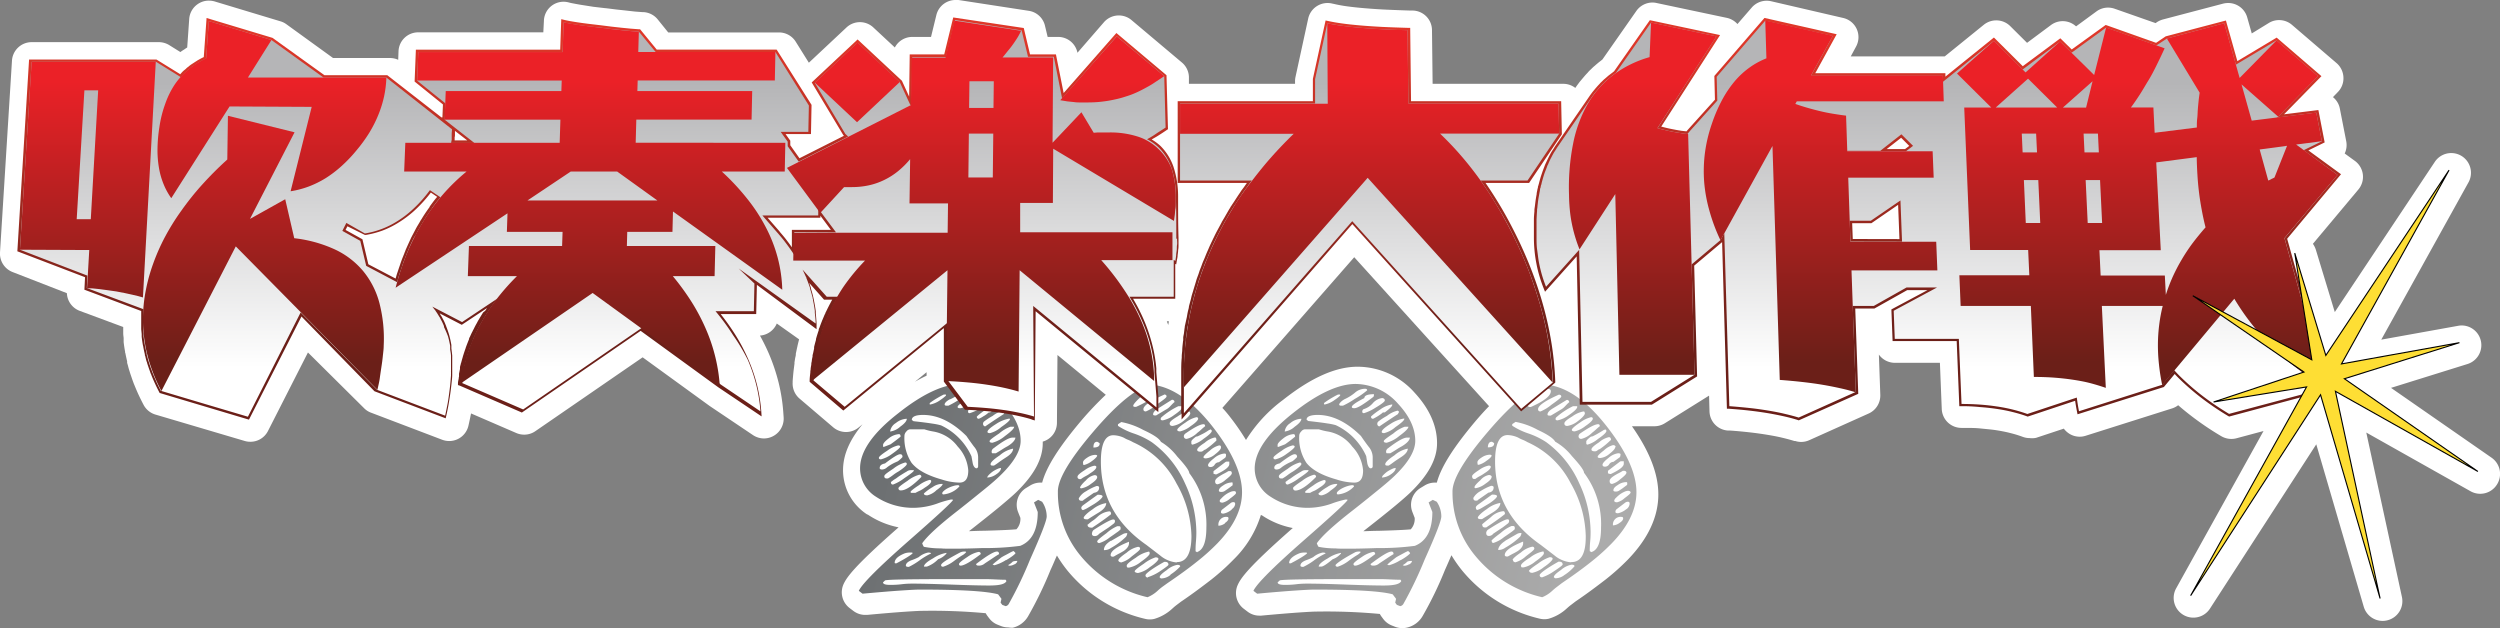
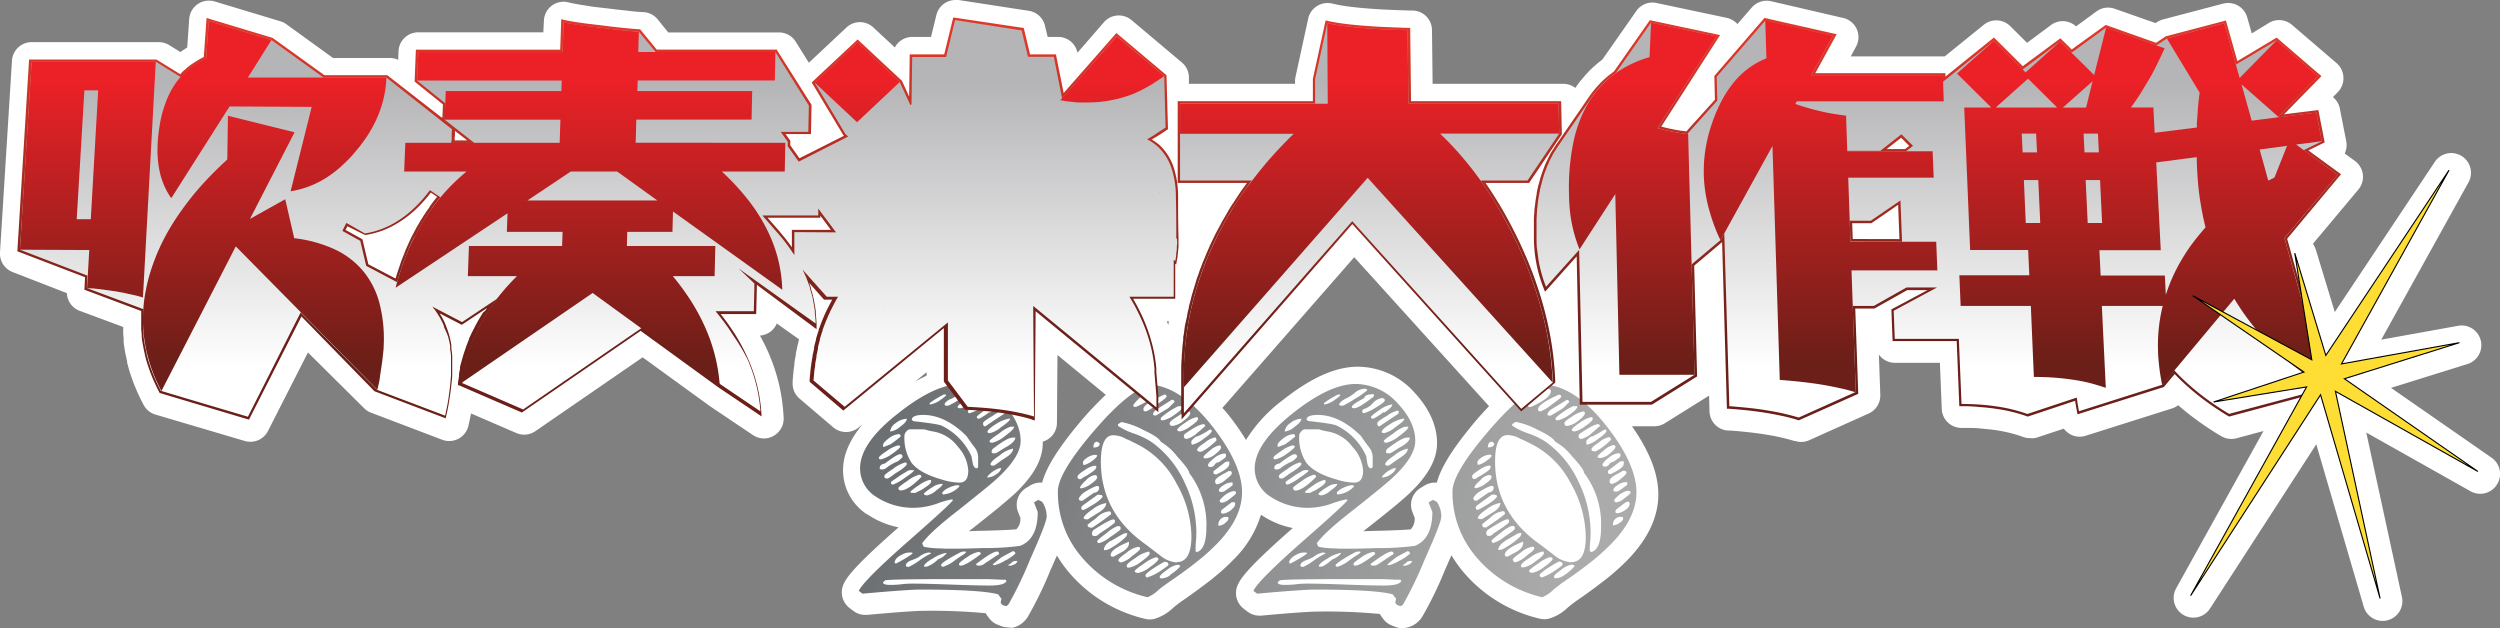
<svg xmlns="http://www.w3.org/2000/svg" xmlns:xlink="http://www.w3.org/1999/xlink" viewBox="0 0 473.94 119.1">
  <rect x="0" y="0" width="473.94" height="119.1" fill="#808080" stroke="none" />
  <defs>
    <linearGradient id="f1439ddc-e1a0-489e-9850-c6c6b550b06a" x1="294.86" y1="121.93" x2="167.35" y2="91.2" gradientUnits="userSpaceOnUse">
      <stop offset="0" stop-color="#ababab" />
      <stop offset="1" stop-color="#6d7072" />
    </linearGradient>
    <linearGradient id="b3a9b6d9-626b-4305-89f7-dd944896d3ff" x1="297.22" y1="112.12" x2="169.71" y2="81.39" xlink:href="#f1439ddc-e1a0-489e-9850-c6c6b550b06a" />
    <linearGradient id="a09db45f-fc8f-43b6-933d-e85d1df6d19f" x1="298.96" y1="104.89" x2="171.45" y2="74.16" xlink:href="#f1439ddc-e1a0-489e-9850-c6c6b550b06a" />
    <linearGradient id="bf93a17a-1219-4238-83b6-706606c51711" x1="301.33" y1="95.08" x2="173.82" y2="64.35" xlink:href="#f1439ddc-e1a0-489e-9850-c6c6b550b06a" />
    <linearGradient id="efba387d-2cc5-48be-bd63-a120b5e64ec8" x1="223.46" y1="7.32" x2="223.46" y2="63.7" gradientUnits="userSpaceOnUse">
      <stop offset="0" stop-color="#df3729" />
      <stop offset="1" stop-color="#6b1f18" />
    </linearGradient>
    <linearGradient id="e0e0d85f-b97e-4724-afb9-8ab49da9fba4" x1="223.55" y1="7.32" x2="223.55" y2="63.71" xlink:href="#efba387d-2cc5-48be-bd63-a120b5e64ec8" />
    <linearGradient id="ecda73cc-e531-4027-807a-da636aff448e" x1="223.46" y1="1.85" x2="223.46" y2="83.67" gradientUnits="userSpaceOnUse">
      <stop offset="0.17" stop-color="#b5b5b7" />
      <stop offset="0.83" stop-color="#fff" />
    </linearGradient>
    <linearGradient id="f301b8f0-d0ca-4064-a5ba-1be79ef7e895" x1="51.53" y1="15.44" x2="51.53" y2="68.57" gradientUnits="userSpaceOnUse">
      <stop offset="0" stop-color="#eb2127" />
      <stop offset="0.91" stop-color="#771f19" />
      <stop offset="1" stop-color="#6b1f18" />
    </linearGradient>
    <linearGradient id="b72203aa-02a5-45b6-9c9c-d824a0aabb20" x1="16.66" y1="15.44" x2="16.66" y2="68.57" xlink:href="#f301b8f0-d0ca-4064-a5ba-1be79ef7e895" />
    <linearGradient id="b1d5b198-4ac3-467d-b4fb-8aba0bcb3c44" x1="49.93" y1="15.44" x2="49.93" y2="68.57" xlink:href="#f301b8f0-d0ca-4064-a5ba-1be79ef7e895" />
    <linearGradient id="a47a20ba-4a8d-40b9-b7dd-a1444b4f3830" x1="111.93" y1="15.44" x2="111.93" y2="68.57" xlink:href="#f301b8f0-d0ca-4064-a5ba-1be79ef7e895" />
    <linearGradient id="be85671b-c269-49d0-8a35-20b7de29c322" x1="210.88" y1="15.44" x2="210.88" y2="68.57" xlink:href="#f301b8f0-d0ca-4064-a5ba-1be79ef7e895" />
    <linearGradient id="a908b7e1-5bea-4dd5-875d-71554f2debe3" x1="162.53" y1="15.44" x2="162.53" y2="68.58" xlink:href="#f301b8f0-d0ca-4064-a5ba-1be79ef7e895" />
    <linearGradient id="b79753d1-57a5-4416-9712-a01842ee5d1a" x1="186.1" y1="15.44" x2="186.1" y2="68.57" xlink:href="#f301b8f0-d0ca-4064-a5ba-1be79ef7e895" />
    <linearGradient id="a984601d-8191-40ca-890d-3b12cc142195" x1="407.06" y1="15.44" x2="407.06" y2="68.57" xlink:href="#f301b8f0-d0ca-4064-a5ba-1be79ef7e895" />
    <linearGradient id="bc433c77-40cc-4ad6-a49c-d33302a19d1c" x1="311.4" y1="15.44" x2="311.4" y2="68.57" xlink:href="#f301b8f0-d0ca-4064-a5ba-1be79ef7e895" />
    <linearGradient id="b5ccf03f-3747-40ac-b858-32186990a20a" x1="345.78" y1="15.44" x2="345.78" y2="68.57" xlink:href="#f301b8f0-d0ca-4064-a5ba-1be79ef7e895" />
    <linearGradient id="b0802a1b-c11f-48fe-86a9-f3d0a26ceff2" x1="259.64" y1="15.44" x2="259.64" y2="68.57" xlink:href="#f301b8f0-d0ca-4064-a5ba-1be79ef7e895" />
  </defs>
  <title>concert-daisakusen2020</title>
  <g id="a9d1e685-7cbf-4534-912f-6f50a5ffc4fc" data-name="レイヤー 2">
    <g id="b6837b84-7a1b-4a65-ba35-abc3c5ae9341" data-name="レイヤー 1">
      <path d="M472.33,86.76,453.28,73.53,467.81,69a3.74,3.74,0,0,0-1.12-7.3,3.68,3.68,0,0,0-.66.06l-14.6,2.63L468,34.51a3.74,3.74,0,0,0-6.38-3.88l-19,28.53-3.59-11.81a4.11,4.11,0,0,0-.56-1.13l8.62-10.29a3.74,3.74,0,0,0-.65-5.42l-1.94-1.41a3.75,3.75,0,0,0,.29-2.32l-1.21-6.19a3.67,3.67,0,0,0-1.31-2.18l.92-.95a3.71,3.71,0,0,0,1.07-2.77A3.76,3.76,0,0,0,443,12L434.5,4.71a3.74,3.74,0,0,0-2.44-.9,3.68,3.68,0,0,0-1.92.53l-3.26,2-.85-3A3.74,3.74,0,0,0,422.44.57a4,4,0,0,0-1,.12l-11.4,3a4.17,4.17,0,0,0-1.12.5l-.27.19L400.9,1.66a3.87,3.87,0,0,0-1.25-.22,3.7,3.7,0,0,0-2.19.71L393.57,5a3.73,3.73,0,0,0-4.76-.25l-4.53,3.37-3.19-3.17a3.76,3.76,0,0,0-5-.26l-7.41,6H350.86l1-1.85a3.73,3.73,0,0,0-2.46-5.44L335.74.23a3.81,3.81,0,0,0-.82-.09,3.75,3.75,0,0,0-2.83,1.29l-2.71,3.13a3.77,3.77,0,0,0-2-1.17L314.05.57a3.46,3.46,0,0,0-.78-.09,3.75,3.75,0,0,0-3.06,1.6l-6.44,9.21-.72.56-.51.43-.21.19a4.77,4.77,0,0,0-.4.35c-.12.11-.22.21-.32.32a2.55,2.55,0,0,0-.31.29,4,4,0,0,0-.34.38c-.24.24-.47.5-.69.76s-.4.47-.57.68a4.8,4.8,0,0,0-.32.39l-.17.23-.29.39-.28.41a3.7,3.7,0,0,0-2.28-.78H271.59l-.12-10.2A3.73,3.73,0,0,0,267.81,2h-.43c-1.67-.05-3.28-.11-4.77-.18s-2.83-.17-4-.27-2.29-.22-3.24-.35S253.64.92,253,.77l-.47-.1A3.76,3.76,0,0,0,248,3.53l-2.41,11.08a3.8,3.8,0,0,0-.08.82v.46H225.39l0-1.33A3.73,3.73,0,0,0,224,11.8l-9.5-8a3.74,3.74,0,0,0-5.21.4L204.26,10A3.73,3.73,0,0,0,200.61,7h-2l-.51-2.13a3.72,3.72,0,0,0-3.07-2.82L181.7,0a3.52,3.52,0,0,0-.56,0,3.74,3.74,0,0,0-3.63,2.86L176.5,7h-3.59A3.73,3.73,0,0,0,169.64,9l-4.07-3.79a3.72,3.72,0,0,0-5.1,0l-7.13,6.68-2.5-4a3.73,3.73,0,0,0-3.16-1.74h-21l-2-2.48a3.74,3.74,0,0,0-2.64-1.37h-.22l-1.46-.11L118.68,2l-1.85-.2-2-.25h-.08l-2.24-.26L110.67,1c-.53-.08-1-.16-1.42-.24s-.7-.13-1-.19l-.56-.14a3.71,3.71,0,0,0-.88-.1A3.73,3.73,0,0,0,103.11,4L103,6.13H87.79l-.3,0-8.21,0a3.73,3.73,0,0,0-3.73,3.58l-.06,1.63A3.72,3.72,0,0,0,73.85,11H63.14L54.3,4.6a3.55,3.55,0,0,0-1.1-.55L40.68.27A4,4,0,0,0,39.6.12a3.69,3.69,0,0,0-2.12.66,3.73,3.73,0,0,0-1.61,2.81L35.49,9l-.31.2-.27.19a6.33,6.33,0,0,0-.71.48L32.08,8.55a3.79,3.79,0,0,0-2-.56H6a3.74,3.74,0,0,0-3.73,3.51L0,47.86A3.75,3.75,0,0,0,2.4,51.58l10.28,4a3.74,3.74,0,0,0,2.43,3.35l8.25,3.06v.3c0,.19,0,.38,0,.52s0,.22,0,.37c0,.31.05.6.08.9v.12c0,.14,0,.3,0,.47s0,.18,0,.18c.07.61.16,1.22.27,1.79,0,.11,0,.21.06.33q.15.77.33,1.53l0,.12c0,.05,0,.09,0,.14s.07.25.1.36l.07.25c.05.2.1.41.18.67l.12.38c.07.23.14.46.23.71s.26.78.41,1.18l.16.44.1.23c.17.42.34.83.53,1.26,0,0,.18.42.25.56.31.66.6,1.25.89,1.8l.09.17a3.74,3.74,0,0,0,2.23,1.82l16.91,5a3.67,3.67,0,0,0,1.08.16,3.73,3.73,0,0,0,3.33-2l7.6-14.93L69,77.36a3.57,3.57,0,0,0,1.33.87l13.51,5.14a3.8,3.8,0,0,0,1.32.24,3.74,3.74,0,0,0,3.65-2.93l.12-.54c.13-.59.25-1.18.37-1.76L97.9,82.1a3.79,3.79,0,0,0,1.47.3,3.69,3.69,0,0,0,2.12-.66l20.34-14,12.59,9.14.11.08,8.21,5.52a3.78,3.78,0,0,0,2.09.64,3.76,3.76,0,0,0,3.73-4l-.07-1a33.75,33.75,0,0,0-.9-5.65,36,36,0,0,0-1.85-5.47c-.49-1.13-1.05-2.26-1.67-3.38a3.75,3.75,0,0,0,3.19-2.29l4.23,3c-.07.29-.15.58-.22.88,0,0-.07.28-.08.35s-.09.4-.13.59l-.07.34q-.06.27-.12.57s0,.12,0,.14c0,.24-.09.48-.13.72,0,0-.1.63-.12.77s0,.14,0,.24c-.05.35-.09.71-.13,1,0,0-.07.56-.07.6-.06.58-.11,1.15-.15,1.75v.22a3.73,3.73,0,0,0,1.3,3.06l6.39,5.45a3.75,3.75,0,0,0,4.79.05l.77-.63c-2.48,3-3.7,5.83-3.7,8.73a10,10,0,0,0,4.59,8.38l.08,0a15.93,15.93,0,0,0,5.86,2.43l-.08.07c-8.45,7.42-9.77,9.43-10.36,10.72a3.75,3.75,0,0,0,1.14,4.5l.71.54a3.71,3.71,0,0,0,2.28.77h.34c3-.28,5.44-.48,7.18-.6,2.23-.15,3-.17,3.31-.17a110.75,110.75,0,0,1,12,.45,4.23,4.23,0,0,0,.33.53l.32.42a3.67,3.67,0,0,0,1.66,1.25l.63.25a3.81,3.81,0,0,0,1.33.24A3.73,3.73,0,0,0,192,119a4.59,4.59,0,0,0,2.92-2.2,71.52,71.52,0,0,0,4.22-8.71c.47-1,.87-2,1.23-2.78a24.57,24.57,0,0,0,2.05,2.93,27,27,0,0,0,14.63,9.07,3.59,3.59,0,0,0,.93.12,3.72,3.72,0,0,0,.81-.09,8.57,8.57,0,0,0,3.44-1.95l.18-.16c.17-.16.38-.33.61-.51l.86-.65c2.25-1.52,4.2-3,5.81-4.24a43.82,43.82,0,0,0,4.18-3.77,20.23,20.23,0,0,0,5.17-8.45l.1.07.07,0a15.79,15.79,0,0,0,5.87,2.42l-.09.08c-8.44,7.42-9.77,9.43-10.35,10.72a3.74,3.74,0,0,0,1.14,4.5l.71.54a3.66,3.66,0,0,0,2.27.77h.34c3-.28,5.45-.48,7.19-.6,2.23-.15,3-.17,3.3-.17a110.84,110.84,0,0,1,12,.45,3.32,3.32,0,0,0,.33.53l.31.42a3.73,3.73,0,0,0,1.66,1.25l.63.25a3.87,3.87,0,0,0,1.34.24,3.79,3.79,0,0,0,.94-.12,4.6,4.6,0,0,0,2.91-2.2,69,69,0,0,0,4.22-8.71c.48-1.06.88-2,1.23-2.79a24.77,24.77,0,0,0,2.06,2.94,27,27,0,0,0,14.62,9.07,3.71,3.71,0,0,0,.93.12,3.66,3.66,0,0,0,.81-.09,8.51,8.51,0,0,0,3.44-1.95l.18-.16c.18-.16.38-.33.61-.5l.86-.66c2.25-1.52,4.2-3,5.81-4.24a44.05,44.05,0,0,0,4.19-3.77c3.79-3.94,5.71-8.07,5.71-12.28,0-3.91-1.65-8.15-5-12.93h4.23a3.76,3.76,0,0,0,2-.57L324,75l.08,3a3.74,3.74,0,0,0,3.47,3.62l.42,0c1.3.09,2.55.21,3.7.34s2.23.28,3.27.45,2,.35,2.84.55,1.65.41,2.37.64l.18,0a3.61,3.61,0,0,0,1.13.18,3.73,3.73,0,0,0,1.53-.33l11.27-5.06a3.74,3.74,0,0,0,2.2-3.55l-.27-7.62a3.73,3.73,0,0,0,3,1.56h8.57l.35,8.76a3.74,3.74,0,0,0,3.74,3.58h.45c1.11,0,2.18,0,3.19.11s2,.18,2.9.32,1.8.31,2.62.52a22.88,22.88,0,0,1,2.33.7l.16.06a3.69,3.69,0,0,0,1.27.22A3.64,3.64,0,0,0,386,83l5.25-1.74a4,4,0,0,0,1.1,1,3.75,3.75,0,0,0,1.91.53,3.66,3.66,0,0,0,1.13-.18l16.37-5.18a3.74,3.74,0,0,0,1.17-.61c.86.75,1.76,1.48,2.68,2.18a56.09,56.09,0,0,0,5.32,3.59l.17.1a3.77,3.77,0,0,0,1.9.52,3.6,3.6,0,0,0,1-.13l5.11-1.37-16.6,29.89a3.74,3.74,0,0,0,6.4,3.85l20.2-31.22,9,30.79a3.74,3.74,0,0,0,3.58,2.69,3.57,3.57,0,0,0,.92-.12,3.74,3.74,0,0,0,2.74-4.41L448.59,82l19.77,11.13a3.74,3.74,0,0,0,5-1.27A3.74,3.74,0,0,0,472.33,86.76ZM175.66,71.22c-.73.34-1.46.72-2.22,1.16l2.22-1.82Zm29.28,8.57c-4.21,5-6.57,8.71-7.37,11.7h-.32a3.69,3.69,0,0,0-1.95.55l-.79.48A3.74,3.74,0,0,0,193,97.06l.44,1.11a2.88,2.88,0,0,1-.75,2.17c-.58.06-2.13.17-6.15.28-1.05,0-2,.06-2.85.08l.71-.55c2.06-1.62,3.8-3,5.17-4.14s2.45-2.07,3.11-2.71c3.37-3.27,5-6.3,5-9.28,0-.1,0-.2,0-.3a3.7,3.7,0,0,0,2.69-3.56l.1-12.86,9.16,7.54A62.83,62.83,0,0,0,204.94,79.79Zm16.53-18.18-.27-.71h.4C221.58,61,221.48,61.54,221.47,61.61Zm58.29,18.18c-4.21,5-6.57,8.71-7.37,11.7h-.32a3.73,3.73,0,0,0-2,.55l-.79.48a3.73,3.73,0,0,0-1.52,4.55l.43,1.11a2.88,2.88,0,0,1-.75,2.17c-.57.06-2.13.17-6.14.28-1,0-2,.06-2.85.08l.7-.55c2.06-1.61,3.8-3,5.18-4.14s2.44-2.07,3.1-2.71c3.37-3.27,5-6.3,5-9.28,0-3.3-1.42-6.51-4.26-9.59a14.5,14.5,0,0,0-10.78-4.92c-4.17,0-8.81,2.06-14.18,6.31a27.68,27.68,0,0,0-7,7.58,44.69,44.69,0,0,0-2.8-4.08c-.55-.72-1.11-1.41-1.68-2l25-28.57L282.29,77C281.48,77.83,280.63,78.77,279.76,79.79Z" style="fill:#fff" />
      <path d="M196.81,94.76l-.79.49.71,1.81q0,5.09-3.32,6.42a51.68,51.68,0,0,1-7.2.42c-2.21.08-4,.12-5.29.12s-2.11,0-2.53-.06a16.09,16.09,0,0,1-3.25-.3,2.32,2.32,0,0,1-.31-.67q1.42-2.05,6.8-6.23c2.05-1.61,3.75-3,5.1-4.09s2.3-1.94,2.88-2.51q3.88-3.75,3.88-6.59,0-3.51-3.24-7a10.89,10.89,0,0,0-8.07-3.76q-4.91,0-11.86,5.51Q163,84,163.05,88.83a6.33,6.33,0,0,0,3,5.33,12.8,12.8,0,0,0,7.28,2.11,13.9,13.9,0,0,0,4.27-.78,18.21,18.21,0,0,1,2.68-.79.81.81,0,0,1,.4.06q-.17.54-8.46,7.81-8.53,7.5-9.41,9.44l.71.54c3.06-.28,5.48-.48,7.28-.6s3-.18,3.55-.18q11.63,0,14.87.9l.63.85-.16.73.32.42.63.24a.85.85,0,0,0,.63-.48,72.77,72.77,0,0,0,4-8.35c2.1-4.68,3.16-7.41,3.16-8.17a5,5,0,0,0-.87-2.79Zm-7.95-4.84a3.13,3.13,0,0,1-1.7.61c0-.13.11-.3.32-.52a5.29,5.29,0,0,1,.71-.61,5.15,5.15,0,0,1,.87-.48,2,2,0,0,1,.71-.21C189.77,89.11,189.47,89.52,188.86,89.92Zm1.86-3.21c-.63.41-1.09.72-1.38.94s-.51.37-.64.45a1.59,1.59,0,0,1-.27.16,1.12,1.12,0,0,1-.32,0c-.21,0-.32-.08-.32-.25,0-.36.58-.92,1.74-1.69a5.39,5.39,0,0,1,2.53-1.27C192.06,85.6,191.62,86.15,190.72,86.71ZM191,84.6q-.56.3-1.11.66c-.37.24-.74.46-1.11.67h-.63c-.11,0-.16-.12-.16-.37a.8.8,0,0,1,.4-.6c1.74-1.33,2.92-2,3.56-2h.55C192.46,83.41,192,84,191,84.6Zm1.26-3.7c0,.33-.58.91-1.74,1.76a6.22,6.22,0,0,1-2.37,1.27c-.37,0-.55-.1-.55-.3s.6-.65,1.82-1.46a6.77,6.77,0,0,1,2.13-1.27Zm-.79-1.45c0,.24-.55.75-1.66,1.51a5.16,5.16,0,0,1-2.13,1.15q-.48,0-.48-.24c0-.32.56-.82,1.66-1.51a6.65,6.65,0,0,1,2.45-1C191.38,79.33,191.43,79.37,191.43,79.45Zm-1-1.27a.37.37,0,0,0-.15.3c-.9.57-2.09,1.36-3.56,2.36a.48.48,0,0,1-.4-.48.6.6,0,0,1,.16-.42,11.8,11.8,0,0,1,1.66-1.09,5.23,5.23,0,0,1,2-1C190.3,77.88,190.4,78,190.4,78.18Zm-2.68,0q-.41,0-.48.12a4.57,4.57,0,0,1-.87.61,5.54,5.54,0,0,1-.87.48q-.39,0-.39-.42a8.8,8.8,0,0,1,.75-.64c.29-.22.64-.47,1.06-.75a5.09,5.09,0,0,1,2.22-.91C189.14,77,188.66,77.45,187.72,78.18Zm0-2.24c0,.2-.61.67-1.82,1.39a8.79,8.79,0,0,1-2.14,1c-.21,0-.31-.1-.31-.3s.1-.44.31-.48a3.78,3.78,0,0,0,1.66-1.09,2.87,2.87,0,0,1,1.82-1Q187.72,75.52,187.72,75.94Zm-2.22-.67c-1.84,1.42-3,2.12-3.56,2.12-.31,0-.47-.08-.47-.24,0-.32.79-.88,2.37-1.69,0-.49.66-.73,1.82-.73C185.66,75,185.61,75.2,185.5,75.27Zm-5.45.43a8.44,8.44,0,0,0,2-1.24A3,3,0,0,1,184,73.7q.39,0,.39.3A14.11,14.11,0,0,1,182,75.64a16.63,16.63,0,0,1-2.21,1.27h-.32q-.39,0-.39-.24C179.1,76.39,179.41,76.06,180.05,75.7Zm-3.88.72a13.19,13.19,0,0,1,1.35-.9c.47-.28.92-.53,1.34-.73h.4V75a7.79,7.79,0,0,1-1,.79,4.83,4.83,0,0,1-2.06.91ZM175,78.66q4.19,0,8.22,4c.32.48.79,1.15,1.42,2a3.1,3.1,0,0,1,.79,2v1.7q0,.42-.39.42c-.32-.12-.53-.46-.64-1l-.23-1.27a11.83,11.83,0,0,0-5.77-5.87,12.12,12.12,0,0,0-1.62-.33c-.87-.14-2.07-.29-3.6-.46l-.32-.24C172.85,79,173.56,78.66,175,78.66Zm.23,2.73a12,12,0,0,0,1.74.42,7.3,7.3,0,0,1,4.59,2.85,7.38,7.38,0,0,1,2,4.53c0,1.54-.55,2.3-1.66,2.3a11.46,11.46,0,0,1-3.4-.6c-2.74-.77-4.63-1.82-5.69-3.15a8.55,8.55,0,0,1-1.34-5.26,1.26,1.26,0,0,1,.35-.67,1,1,0,0,1,.68-.42Zm-5.41-1.18a3.43,3.43,0,0,1,2.09-.82c0,.4-.42.91-1.26,1.51a3.54,3.54,0,0,1-1.9.91A2.19,2.19,0,0,1,169.81,80.21Zm-2.41,4.14c0-.28.36-.7,1.1-1.27a3.51,3.51,0,0,1,1.9-.78c.21,0,.32.16.32.48-.43.36-1.06.85-1.9,1.45l-1.27.49q-.15,0-.15-.06Zm-.79,2.42c0-.2.52-.64,1.58-1.33a5.8,5.8,0,0,1,2.05-1c.27,0,.4.08.4.25s-.53.66-1.58,1.39a5.81,5.81,0,0,1-2.06,1C166.74,87.08,166.61,87,166.61,86.77Zm.15,1.94c0-.44.35-.73,1-.85,1.53-1.17,2.48-1.75,2.85-1.75s.47.18.47.54a5.87,5.87,0,0,1-.87.79l-.67.3a8.9,8.9,0,0,0-1.38.85,1.46,1.46,0,0,1-.95.42Q166.76,89,166.76,88.71Zm1.35,2c-.32,0-.48-.14-.48-.43s.58-.68,1.74-1.45a6.31,6.31,0,0,1,2.22-1.15c.21,0,.31.1.31.3s-.52.71-1.58,1.4a8.23,8.23,0,0,0-1,.66,8.16,8.16,0,0,1-1,.67Zm.79.66.39-.3a5.46,5.46,0,0,1,.56-.36c.26-.2.56-.42.91-.64s.72-.45,1.14-.69a1.22,1.22,0,0,1,.79-.25h.48l.08.06c0,.17-.61.65-1.82,1.46a8.45,8.45,0,0,1-2.14,1.21C169,91.86,168.9,91.7,168.9,91.37Zm1.42,1.15c0-.16.58-.62,1.74-1.39A6.39,6.39,0,0,1,174.27,90c.27,0,.4.14.4.42q-2.53,2.55-3.87,2.55C170.48,93,170.32,92.8,170.32,92.52Zm3.24.91h-.79c-.1,0-.16-.06-.16-.18s.53-.59,1.59-1.27a6,6,0,0,1,2-1c.21,0,.32.08.32.24,0,.32-.4.73-1.19,1.21a6.16,6.16,0,0,1-.87.55Q174,93.19,173.56,93.43Zm3.88-.42a3.73,3.73,0,0,1-1.66.9c-.43,0-.64-.12-.64-.36a9,9,0,0,1,1.66-1.21,3.06,3.06,0,0,1,1.9-.6C178.7,92,178.28,92.4,177.44,93Zm1.42.72a.21.21,0,0,1-.24-.24c0-.12.11-.27.32-.45a3.49,3.49,0,0,1,.79-.52,5.66,5.66,0,0,1,1-.39,3.11,3.11,0,0,1,.83-.15c.21,0,.31.08.31.24A4.7,4.7,0,0,1,178.86,93.73ZM189,104.56c.26,0,.4.17.4.49-.64.36-1.53,1-2.69,1.75a1.69,1.69,0,0,1-1.19.43c-.31,0-.47-.1-.47-.31Q188.11,104.57,189,104.56Zm-3.48.07a.37.37,0,0,1,.4.42c-1.9,1.45-3.17,2.18-3.8,2.18a.27.27,0,0,1-.31-.31c0-.2.52-.64,1.58-1.33A5.57,5.57,0,0,1,185.5,104.63Zm-3.4.06a1.8,1.8,0,0,1,.71-.13c.21,0,.32,0,.32.13a2.64,2.64,0,0,1-.75.6c-.4.24-.88.57-1.46,1a6.87,6.87,0,0,1-2.14,1.15q-.39,0-.39-.3C178.39,106.78,179.62,106,182.1,104.69Zm-2.69.12v.12a3.63,3.63,0,0,1-1.58,1.09,5.56,5.56,0,0,1-2.13,1.39h-.56c0-.4.58-.93,1.74-1.57A6.58,6.58,0,0,1,179.41,104.81Zm-3.47-.06c.36,0,.55.06.55.18a12.72,12.72,0,0,0-2.22,1.33,13.12,13.12,0,0,1-2,1.21c-.37,0-.56-.08-.56-.24,0-.41.35-.73,1-1a9.74,9.74,0,0,0,1.43-.61A4.07,4.07,0,0,1,175.94,104.75Zm-4.35.12a3.12,3.12,0,0,1,1-.12c.27,0,.4,0,.4.12s-1,.84-3.08,1.93c-.21,0-.32,0-.32-.12C169.61,106,170.27,105.39,171.59,104.87ZM187.48,111q-2.37,0-7.2-.18c-3.27-.12-5.66-.18-7.19-.18-.48,0-1.2,0-2.18.12s-1.7.12-2.17.12c-.9,0-1.34-.16-1.34-.48l.39-.37c.48-.16,4.53-.24,12.18-.24h6.95q.65,0,1.86.06t1.86.06l.16.24C190.53,110.76,189.43,111,187.48,111Zm3.24-4.84a7.79,7.79,0,0,1-2.21,1l-.32-.12V107l.47-.4,1.19-.94q.39-.24.87-.48l1-.54a2.3,2.3,0,0,0,.39-.19c.27.21.4.35.4.43S191.93,105.51,190.72,106.2Zm1.62.79a1.87,1.87,0,0,1-.91.3.53.53,0,0,1-.32-.12,3.12,3.12,0,0,0,.8-.58c.1-.14.42-.21.94-.21C192.85,106.58,192.68,106.78,192.34,107Z" style="fill:url(#f1439ddc-e1a0-489e-9850-c6c6b550b06a)" />
      <path d="M218.34,72.92q-4.11.78-11,8.83t-6.79,11.5a18.67,18.67,0,0,0,4.34,12.16,23.23,23.23,0,0,0,12.65,7.81,6.22,6.22,0,0,0,1.9-1.21,11.14,11.14,0,0,1,.87-.73l1-.72c2.21-1.5,4.1-2.87,5.65-4.12a39.18,39.18,0,0,0,3.84-3.45q4.67-4.84,4.66-9.68,0-5.15-5.37-12.16Q224.18,73.52,218.34,72.92Zm11.15,8.47a.91.91,0,0,1,.24.24v.06c0,.28-.53.79-1.58,1.51a5.5,5.5,0,0,1-2.06,1.09q-.24,0-.24-.3v-.3c0-.16.29-.47.87-.91l.32-.06c.26-.12.58-.28,1-.49s.76-.44,1.19-.72A.51.51,0,0,0,229.49,81.39Zm-1-.61c-.26.2-.51.42-.75.64a7.8,7.8,0,0,1-.75.63,4.39,4.39,0,0,1-2,1.15.49.49,0,0,1-.56-.54.69.69,0,0,1,.32-.49c1.68-1.17,2.82-1.75,3.4-1.75C228.36,80.42,228.46,80.54,228.46,80.78Zm-1.34-1.45c0,.32-.47.81-1.42,1.45a5.1,5.1,0,0,1-2,1c-.37,0-.55-.1-.55-.3s.52-.71,1.58-1.39a5.61,5.61,0,0,1,2.05-1C227,79.09,227.12,79.17,227.12,79.33Zm-1.5-1c0,.32-.45.83-1.35,1.51a4.23,4.23,0,0,1-2,.91c-.37,0-.56-.16-.56-.48s.5-.73,1.51-1.33a5.1,5.1,0,0,1,2.13-.91Q225.62,78,225.62,78.3ZM224,77q.15,0,.15.12c0,.33-.52.85-1.58,1.57a5.33,5.33,0,0,1-2.13,1c-.27,0-.4-.08-.4-.24a.44.44,0,0,1,.16-.36A14.09,14.09,0,0,1,223.4,77Zm-1.82-1.21a.42.42,0,0,1,.47.48c0-.08-.26.17-.79.73a2.94,2.94,0,0,1-.87.67l-1.82,1.09H219c-.27,0-.4-.07-.4-.19,0-.36.29-.72.87-1.09l2.69-1.69Zm-1.5-1c.31,0,.47.12.47.36s-.61.67-1.82,1.52A8,8,0,0,1,217.24,78q-.48,0-.48-.42,0-1,3.88-2.73Zm-4.27.24a4.4,4.4,0,0,1,2.21-1.33c.37,0,.55.14.55.43q0,1.32-3.79,3h-.24c-.21,0-.31-.08-.31-.24C214.87,76.65,215.39,76,216.45,75.09ZM208,83.75a1.6,1.6,0,0,1,.47.3v.06c0,.49-.39.73-1.18.73C207.28,84.11,207.51,83.75,208,83.75Zm-2.69,3.93c0-.28.28-.59.83-.94a2.88,2.88,0,0,1,1.46-.51c.26,0,.4.06.4.18s-.35.55-1,1a4.16,4.16,0,0,1-1.42.73c-.16,0-.24,0-.24-.13ZM208,90.46c0,.33-.4.75-1.19,1.28a4.1,4.1,0,0,1-1.82.84c-.16,0-.23-.06-.23-.18s.36-.68,1.1-1.33a2.85,2.85,0,0,1,1.66-1Q208,90.1,208,90.46Zm-3.72-.12c0-.24.45-.64,1.35-1.21a4.68,4.68,0,0,1,1.81-.84c.27,0,.4.08.4.24,0,.32-.4.72-1.19,1.21a5.34,5.34,0,0,1-.87.54,6.41,6.41,0,0,0-.87.55h-.15A.43.43,0,0,1,204.27,90.34Zm.24,4.12a3.36,3.36,0,0,1,1.38-1.33,9.9,9.9,0,0,1,2-1c.31,0,.47.1.47.3,0,.57-.34.91-1,1l-2,1.39c0,.08-.11.12-.32.12C204.69,94.94,204.51,94.78,204.51,94.46Zm.47,1.81c0-.16.13-.34.4-.54l2.69-1.94c.63,0,.94.1.94.31s-.5.74-1.5,1.39l-1.3.78a4.24,4.24,0,0,1-.91.43A.38.38,0,0,1,205,96.27Zm1,2.18c-.37,0-.55-.1-.55-.3s.58-.87,1.74-1.63a5.6,5.6,0,0,1,2.53-1.15c0,.6-.45,1.19-1.35,1.75-.74.45-1.45.89-2.13,1.33Zm.24,1c.31-.28.63-.54,1-.79s.6-.48.87-.72a3.83,3.83,0,0,1,2.21-1c.21,0,.32.18.32.54q-1.11.92-3.56,2.55h-.24C206.35,100,206.17,99.82,206.17,99.42Zm.79,1.69a.9.9,0,0,1,.47-.78c1.95-1.25,3.14-1.88,3.56-1.88.21,0,.32.1.32.3a.58.58,0,0,1-.24.49l-.95.72-.83.55-1,.67a1,1,0,0,1-.87.42C207.12,101.6,207,101.44,207,101.11Zm1,1.46c0-.16.58-.67,1.74-1.52a7.68,7.68,0,0,1,2.05-1.33h.32c.21,0,.31.12.31.37s0,.26-.07.3a4.32,4.32,0,0,1-.68.54c-.34.25-.77.55-1.3.91a5.86,5.86,0,0,1-2,1.09Q208,102.93,208,102.57Zm2.61-.06,1.1-.64q.56-.33,1.11-.63a1.43,1.43,0,0,1,.87-.19,1.47,1.47,0,0,1-.24.67,13.25,13.25,0,0,1-2.84,2.12,2.17,2.17,0,0,1-1.35.42C209.25,103.66,209.7,103.07,210.6,102.51Zm.39,3c-.31,0-.47-.1-.47-.3,0-.77,1.16-1.61,3.48-2.54V103c0,.49-.35,1-1,1.45-.27.16-.56.33-.87.49s-.63.34-.95.54Zm1,.67c0-.24.53-.73,1.58-1.45a4.68,4.68,0,0,1,2.13-1.09c.27,0,.4.12.4.36s-.53.64-1.58,1.45a4.91,4.91,0,0,1-2,1.15C212.2,106.56,212,106.42,212,106.14Zm1.74,1.39a.41.41,0,0,1-.16-.36c0-.28.58-.79,1.74-1.52a5.84,5.84,0,0,1,2.45-1.15c.11,0,.16.13.16.37s-.55.8-1.66,1.57a5.09,5.09,0,0,1-2.22,1.09Zm1.34.73c0-.21.58-.69,1.74-1.46a7.41,7.41,0,0,1,2.22-1.21c.36,0,.55.11.55.31s-.55.84-1.66,1.57a5.09,5.09,0,0,1-2.22,1.09Q215.1,108.56,215.1,108.26Zm2.53,1.15c-.31,0-.47-.14-.47-.43s1.18-1.21,3.56-2.54h.15c.43,0,.64.18.64.55,0,.12-.58.56-1.74,1.33A9,9,0,0,1,217.63,109.41Zm4.27-.49a2.83,2.83,0,0,1-1.74.67h-.08l-.23-.18v-.07c0-.28.44-.72,1.34-1.33a4.18,4.18,0,0,1,2-1c.36,0,.55.1.55.3A8.72,8.72,0,0,1,221.9,108.92Zm1.19-2.36a5.63,5.63,0,0,1-3.16-1.33l-2.61-2q-8.62-6-8.62-15.79,0-5,2.37-5a5.08,5.08,0,0,1,2,.48,5,5,0,0,0,.87.42,7,7,0,0,1,.87.43,17,17,0,0,1,8.22,7.8,20.89,20.89,0,0,1,2.84,10Q225.85,106.57,223.09,106.56Zm3.87-1.93-.31-.19c0-.4,0-1,.07-1.81s.08-1.41.08-1.82a22,22,0,0,0-2.13-9.2,19.29,19.29,0,0,0-6.33-7.86,15.05,15.05,0,0,0-3.4-1.64,12.6,12.6,0,0,1-3-1.45v-.3l.63-.42a14.16,14.16,0,0,1,4.19,1.51c1.85.85,3,1.59,3.32,2.24a11.15,11.15,0,0,1,3.09,2.78c1.53,1.66,2.29,2.7,2.29,3.15A16.19,16.19,0,0,1,228.7,100C228.7,102.67,228.12,104.22,227,104.63Zm5.26-5.48a2.27,2.27,0,0,1-1.23.45A1.46,1.46,0,0,1,232.65,98q.24,0,.24.3C232.89,98.55,232.67,98.85,232.22,99.15Zm1.3-2.63a3.46,3.46,0,0,1-1.58.78c-.31,0-.47-.08-.47-.24a.63.63,0,0,1,.24-.54l1.58-1.21a.82.82,0,0,1,.55-.19c.21,0,.32.13.32.37A1.34,1.34,0,0,1,233.52,96.52Zm.79-3.09c0,.12-.36.46-1.1,1a3.3,3.3,0,0,1-1.43.79c-.36,0-.55-.1-.55-.31s.11-.29.32-.51a6.4,6.4,0,0,1,.71-.64,4.14,4.14,0,0,1,.87-.51,1.94,1.94,0,0,1,.71-.21C234.16,93.07,234.31,93.19,234.31,93.43Zm-.63-1.75v.24l-.59.45c-.24.18-.51.37-.83.58a1.15,1.15,0,0,1-.71.24q-.48,0-.48-.24c0-.33.28-.67.83-1a2.84,2.84,0,0,1,1.54-.55C233.6,91.37,233.68,91.47,233.68,91.68Zm-.16-2c0,.2-.39.6-1.18,1.21a3.65,3.65,0,0,1-1.5.85c-.32,0-.48-.19-.48-.55s.34-.68,1-1.09q.39-.24.75-.42a7.45,7.45,0,0,0,.75-.43h.16C233.37,89.25,233.52,89.4,233.52,89.68Zm-.47-2.24v.48c0,.53-.82,1.17-2.45,1.94h-.16l-.39-.12v-.49l2.21-1.69a.51.51,0,0,1,.32-.12Zm-.63-1.27a.69.69,0,0,1-.16.54l-1.19.85a.94.94,0,0,0-.79.45.92.92,0,0,1-.79.46c-.31,0-.47-.12-.47-.37s.37-.7,1.1-1.27a3.57,3.57,0,0,1,1.82-.9Q232.42,85.93,232.42,86.17Zm-.95-1.39c0,.28-.37.7-1.11,1.27a3.09,3.09,0,0,1-1.74.78c-.31,0-.47-.08-.47-.24s.39-.6,1.18-1.21a4.15,4.15,0,0,1,1.74-1C231.34,84.41,231.47,84.53,231.47,84.78Zm-.87-1.33a15.5,15.5,0,0,1-2.06,1.69,1,1,0,0,0-.43.24.75.75,0,0,1-.52.18q-.63,0-.63-.36c0-.28.48-.73,1.42-1.33a4.24,4.24,0,0,1,1.9-1C230.49,82.9,230.6,83.08,230.6,83.45Z" style="fill:url(#b3a9b6d9-626b-4305-89f7-dd944896d3ff)" />
      <path d="M271.62,94.76l-.79.49.71,1.81c0,3.39-1.1,5.53-3.32,6.42a51.45,51.45,0,0,1-7.19.42c-2.22.08-4,.12-5.3.12s-2.11,0-2.53-.06a15.94,15.94,0,0,1-3.24-.3,2.5,2.5,0,0,1-.32-.67q1.43-2.05,6.8-6.23c2.06-1.61,3.76-3,5.1-4.09s2.31-1.94,2.89-2.51q3.87-3.75,3.87-6.59,0-3.51-3.24-7A10.87,10.87,0,0,0,257,72.79q-4.91,0-11.86,5.51-7.27,5.74-7.28,10.53a6.32,6.32,0,0,0,3,5.33,12.77,12.77,0,0,0,7.27,2.11,13.8,13.8,0,0,0,4.27-.78,18.14,18.14,0,0,1,2.69-.79.76.76,0,0,1,.39.06q-.15.54-8.46,7.81-8.53,7.5-9.4,9.44l.71.54c3-.28,5.48-.48,7.27-.6s3-.18,3.56-.18q11.63,0,14.86.9l.64.85-.16.73.31.42.64.24a.89.89,0,0,0,.63-.48,73.44,73.44,0,0,0,4-8.35c2.11-4.68,3.16-7.41,3.16-8.17a5,5,0,0,0-.87-2.79Zm-7.94-4.84a3.18,3.18,0,0,1-1.7.61.89.89,0,0,1,.31-.52,5.29,5.29,0,0,1,.71-.61,6.06,6.06,0,0,1,.87-.48,2,2,0,0,1,.72-.21C264.59,89.11,264.28,89.52,263.68,89.92Zm1.85-3.21c-.63.41-1.09.72-1.38.94s-.5.37-.63.45a1.55,1.55,0,0,1-.28.16,1,1,0,0,1-.31,0c-.22,0-.32-.08-.32-.25,0-.36.58-.92,1.74-1.69a5.35,5.35,0,0,1,2.53-1.27C266.88,85.6,266.43,86.15,265.53,86.71Zm.24-2.11c-.37.2-.74.42-1.1.66s-.74.46-1.11.67h-.63c-.11,0-.16-.12-.16-.37a.81.81,0,0,1,.39-.6c1.74-1.33,2.93-2,3.56-2h.55C267.27,83.41,266.77,84,265.77,84.6ZM267,80.9c0,.33-.58.91-1.74,1.76a6.37,6.37,0,0,1-2.37,1.27c-.37,0-.56-.1-.56-.3s.61-.65,1.82-1.46a6.77,6.77,0,0,1,2.14-1.27Zm-.79-1.45c0,.24-.56.75-1.66,1.51a5.17,5.17,0,0,1-2.14,1.15c-.31,0-.47-.08-.47-.24,0-.32.55-.82,1.66-1.51a6.65,6.65,0,0,1,2.45-1C266.19,79.33,266.25,79.37,266.25,79.45Zm-1-1.27a.35.35,0,0,0-.16.3c-.9.57-2.08,1.36-3.56,2.36a.48.48,0,0,1-.39-.48.6.6,0,0,1,.16-.42,10.53,10.53,0,0,1,1.66-1.09,5.28,5.28,0,0,1,2-1C265.11,77.88,265.22,78,265.22,78.18Zm-2.69,0c-.26,0-.42,0-.47.12a9.58,9.58,0,0,1-1.74,1.09c-.27,0-.4-.14-.4-.42a8.8,8.8,0,0,1,.75-.64c.29-.22.65-.47,1.07-.75a5.06,5.06,0,0,1,2.21-.91C264,77,263.48,77.45,262.53,78.18Zm0-2.24c0,.2-.61.67-1.82,1.39a8.63,8.63,0,0,1-2.13,1c-.21,0-.32-.1-.32-.3s.11-.44.32-.48a3.78,3.78,0,0,0,1.66-1.09,2.85,2.85,0,0,1,1.82-1C262.37,75.52,262.53,75.66,262.53,75.94Zm-2.21-.67c-1.85,1.42-3,2.12-3.56,2.12q-.48,0-.48-.24c0-.32.8-.88,2.38-1.69,0-.49.65-.73,1.82-.73C260.48,75,260.42,75.2,260.32,75.27Zm-5.46.43a8.5,8.5,0,0,0,2-1.24,2.94,2.94,0,0,1,1.93-.76c.27,0,.4.1.4.3a15.18,15.18,0,0,1-2.37,1.64,15.63,15.63,0,0,1-2.22,1.27h-.31c-.27,0-.4-.08-.4-.24S254.23,76.06,254.86,75.7Zm-3.87.72a14.23,14.23,0,0,1,1.34-.9c.48-.28.92-.53,1.35-.73h.39V75a7.14,7.14,0,0,1-1,.79,4.8,4.8,0,0,1-2,.91Zm-1.19,2.24c2.79,0,5.54,1.34,8.22,4,.32.48.79,1.15,1.43,2a3.15,3.15,0,0,1,.79,2v1.7c0,.28-.13.42-.4.42s-.53-.46-.63-1L259,86.47a11.79,11.79,0,0,0-5.77-5.87,11.39,11.39,0,0,0-1.62-.33c-.87-.14-2.07-.29-3.6-.46l-.31-.24C247.67,79,248.38,78.66,249.8,78.66Zm.24,2.73a11.45,11.45,0,0,0,1.74.42,7.31,7.31,0,0,1,4.58,2.85,7.4,7.4,0,0,1,2.06,4.53c0,1.54-.55,2.3-1.66,2.3a11.4,11.4,0,0,1-3.4-.6q-4.11-1.15-5.69-3.15a8.55,8.55,0,0,1-1.35-5.26,1.22,1.22,0,0,1,.36-.67,1,1,0,0,1,.67-.42Zm-5.42-1.18a3.43,3.43,0,0,1,2.1-.82c0,.4-.42.91-1.27,1.51a3.51,3.51,0,0,1-1.89.91A2.17,2.17,0,0,1,244.62,80.21Zm-2.41,4.14c0-.28.37-.7,1.11-1.27a3.51,3.51,0,0,1,1.9-.78c.21,0,.31.16.31.48-.42.36-1.05.85-1.9,1.45l-1.26.49c-.11,0-.16,0-.16-.06Zm-.79,2.42c0-.2.53-.64,1.58-1.33a5.81,5.81,0,0,1,2.06-1c.26,0,.39.08.39.25s-.52.66-1.58,1.39a5.8,5.8,0,0,1-2.05,1C241.55,87.08,241.42,87,241.42,86.77Zm.16,1.94c0-.44.34-.73,1-.85,1.53-1.17,2.47-1.75,2.84-1.75s.48.18.48.54a5.87,5.87,0,0,1-.87.79l-.67.3a8.86,8.86,0,0,0-1.39.85,1.42,1.42,0,0,1-.95.42C241.74,89,241.58,88.91,241.58,88.71Zm1.34,2c-.31,0-.47-.14-.47-.43s.58-.68,1.74-1.45a6.39,6.39,0,0,1,2.21-1.15c.21,0,.32.1.32.3s-.53.71-1.58,1.4a8.23,8.23,0,0,0-1,.66,8.29,8.29,0,0,1-1,.67Zm.79.66.4-.3a5.25,5.25,0,0,1,.55-.36c.27-.2.57-.42.91-.64s.73-.45,1.15-.69a1.21,1.21,0,0,1,.79-.25H248l.08.06c0,.17-.6.65-1.82,1.46a8.48,8.48,0,0,1-2.13,1.21C243.84,91.86,243.71,91.7,243.71,91.37Zm1.43,1.15c0-.16.58-.62,1.74-1.39A6.31,6.31,0,0,1,249.09,90a.37.37,0,0,1,.4.42Q247,92.95,245.61,93C245.3,93,245.14,92.8,245.14,92.52Zm3.24.91h-.79c-.11,0-.16-.06-.16-.18S248,92.66,249,92a5.89,5.89,0,0,1,2-1c.21,0,.31.08.31.24,0,.32-.39.73-1.18,1.21a7.56,7.56,0,0,1-.87.55Q248.77,93.19,248.38,93.43Zm3.87-.42a3.68,3.68,0,0,1-1.66.9q-.63,0-.63-.36a8.59,8.59,0,0,1,1.66-1.21,3.06,3.06,0,0,1,1.9-.6C253.52,92,253.1,92.4,252.25,93Zm1.43.72a.21.21,0,0,1-.24-.24c0-.12.1-.27.31-.45a3.57,3.57,0,0,1,.8-.52,5.56,5.56,0,0,1,1-.39,3.18,3.18,0,0,1,.83-.15c.21,0,.32.08.32.24A4.74,4.74,0,0,1,253.68,93.73Zm10.12,10.83c.26,0,.39.17.39.49-.63.36-1.53,1-2.69,1.75a1.67,1.67,0,0,1-1.18.43c-.32,0-.48-.1-.48-.31C261.9,105.35,263.21,104.56,263.8,104.56Zm-3.48.07q.39,0,.39.42c-1.9,1.45-3.16,2.18-3.79,2.18a.28.28,0,0,1-.32-.31c0-.2.53-.64,1.58-1.33A5.65,5.65,0,0,1,260.32,104.63Zm-3.4.06a1.76,1.76,0,0,1,.71-.13c.21,0,.32,0,.32.13a2.57,2.57,0,0,1-.76.6c-.39.24-.88.57-1.46,1a6.87,6.87,0,0,1-2.13,1.15c-.27,0-.4-.1-.4-.3S254.44,106,256.92,104.69Zm-2.69.12v.12a3.68,3.68,0,0,1-1.58,1.09c-1.11.93-1.82,1.39-2.14,1.39H250c0-.4.58-.93,1.74-1.57A6.46,6.46,0,0,1,254.23,104.81Zm-3.48-.06c.37,0,.55.06.55.18a12.84,12.84,0,0,0-2.21,1.33,12.35,12.35,0,0,1-2,1.21c-.37,0-.55-.08-.55-.24,0-.41.34-.73,1-1a9.64,9.64,0,0,0,1.42-.61A4.07,4.07,0,0,1,250.75,104.75Zm-4.35.12a3.19,3.19,0,0,1,1-.12c.26,0,.4,0,.4.12s-1,.84-3.09,1.93c-.21,0-.31,0-.31-.12C244.43,106,245.08,105.39,246.4,104.87ZM262.29,111q-2.37,0-7.19-.18t-7.2-.18c-.47,0-1.2,0-2.17.12s-1.7.12-2.17.12q-1.35,0-1.35-.48l.4-.37q.7-.24,12.17-.24h7q.63,0,1.86.06t1.86.06l.15.24C265.35,110.76,264.24,111,262.29,111Zm3.24-4.84a7.79,7.79,0,0,1-2.21,1l-.32-.12V107c.06,0,.21-.18.48-.4s.66-.53,1.19-.94c.26-.16.55-.32.86-.48l1-.54a2.57,2.57,0,0,0,.4-.19c.26.21.39.35.39.43S266.75,105.51,265.53,106.2Zm1.63.79a1.9,1.9,0,0,1-.91.3.53.53,0,0,1-.32-.12,3.2,3.2,0,0,0,.79-.58c.11-.14.42-.21.95-.21C267.67,106.58,267.5,106.78,267.16,107Z" style="fill:url(#a09db45f-fc8f-43b6-933d-e85d1df6d19f)" />
      <path d="M293.16,72.92q-4.11.78-11,8.83t-6.8,11.5a18.68,18.68,0,0,0,4.35,12.16,23.19,23.19,0,0,0,12.65,7.81,6.22,6.22,0,0,0,1.9-1.21,11.14,11.14,0,0,1,.87-.73l.94-.72c2.22-1.5,4.1-2.87,5.66-4.12a40.14,40.14,0,0,0,3.83-3.45q4.67-4.84,4.67-9.68,0-5.15-5.38-12.16Q299,73.52,293.16,72.92Zm11.15,8.47a1,1,0,0,1,.23.24v.06c0,.28-.52.79-1.58,1.51a5.49,5.49,0,0,1-2,1.09q-.24,0-.24-.3v-.3c0-.16.29-.47.87-.91l.32-.06c.26-.12.58-.28.94-.49s.77-.44,1.19-.72A.53.53,0,0,0,304.31,81.39Zm-1-.61a9.35,9.35,0,0,0-.75.64q-.36.33-.75.63a4.35,4.35,0,0,1-2,1.15.48.48,0,0,1-.55-.54.67.67,0,0,1,.31-.49c1.69-1.17,2.82-1.75,3.4-1.75C303.17,80.42,303.28,80.54,303.28,80.78Zm-1.34-1.45c0,.32-.48.81-1.43,1.45a5.16,5.16,0,0,1-2,1c-.37,0-.56-.1-.56-.3s.53-.71,1.58-1.39a5.63,5.63,0,0,1,2.06-1C301.83,79.09,301.94,79.17,301.94,79.33Zm-1.51-1c0,.32-.45.83-1.34,1.51a4.29,4.29,0,0,1-2,.91c-.37,0-.55-.16-.55-.48s.5-.73,1.5-1.33A5.08,5.08,0,0,1,300.2,78C300.35,78,300.43,78.1,300.43,78.3ZM298.85,77c.11,0,.16,0,.16.12,0,.33-.53.85-1.58,1.57a5.41,5.41,0,0,1-2.14,1q-.39,0-.39-.24a.41.41,0,0,1,.16-.36A13.61,13.61,0,0,1,298.22,77ZM297,75.82a.42.42,0,0,1,.48.48c0-.08-.27.17-.79.73a3.26,3.26,0,0,1-.87.67L294,78.79h-.24c-.26,0-.39-.07-.39-.19,0-.36.29-.72.87-1.09L297,75.82Zm-1.5-1q.48,0,.48.36c0,.17-.61.67-1.82,1.52A8.16,8.16,0,0,1,292.05,78c-.31,0-.47-.14-.47-.42q0-1,3.87-2.73Zm-4.27.24a4.37,4.37,0,0,1,2.22-1.33c.36,0,.55.14.55.43q0,1.32-3.8,3H290c-.21,0-.32-.08-.32-.24C289.68,76.65,290.21,76,291.26,75.09Zm-8.46,8.66a1.73,1.73,0,0,1,.48.3v.06c0,.49-.4.73-1.19.73C282.09,84.11,282.33,83.75,282.8,83.75Zm-2.69,3.93c0-.28.28-.59.83-.94a2.91,2.91,0,0,1,1.47-.51q.39,0,.39.18c0,.2-.34.55-1,1a4.08,4.08,0,0,1-1.42.73c-.16,0-.24,0-.24-.13Zm2.69,2.78c0,.33-.39.75-1.18,1.28a4.15,4.15,0,0,1-1.82.84q-.24,0-.24-.18c0-.24.37-.68,1.11-1.33a2.79,2.79,0,0,1,1.66-1C282.64,90.1,282.8,90.22,282.8,90.46Zm-3.71-.12c0-.24.44-.64,1.34-1.21a4.7,4.7,0,0,1,1.82-.84q.39,0,.39.24c0,.32-.39.72-1.18,1.21a6.36,6.36,0,0,1-.87.54,5.37,5.37,0,0,0-.87.55h-.16C279.24,90.83,279.09,90.67,279.09,90.34Zm.23,4.12a3.34,3.34,0,0,1,1.39-1.33,9.6,9.6,0,0,1,2-1q.48,0,.48.3c0,.57-.35.91-1,1l-2,1.39c0,.08-.1.12-.31.12C279.51,94.94,279.32,94.78,279.32,94.46Zm.48,1.81q0-.24.39-.54l2.69-1.94c.63,0,.95.1.95.31s-.5.74-1.5,1.39l-1.31.78a3.84,3.84,0,0,1-.91.43C279.9,96.66,279.8,96.52,279.8,96.27Zm.95,2.18c-.37,0-.56-.1-.56-.3s.58-.87,1.74-1.63a5.6,5.6,0,0,1,2.53-1.15c0,.6-.45,1.19-1.34,1.75s-1.45.89-2.14,1.33Zm.23,1c.32-.28.64-.54.95-.79a11.11,11.11,0,0,0,.87-.72,3.82,3.82,0,0,1,2.22-1c.21,0,.31.18.31.54-.74.61-1.92,1.46-3.56,2.55h-.23C281.17,100,281,99.82,281,99.42Zm.79,1.69a.89.89,0,0,1,.48-.78c1.95-1.25,3.13-1.88,3.56-1.88.21,0,.31.1.31.3a.59.59,0,0,1-.23.49l-.95.72-.83.55-1,.67a1,1,0,0,1-.87.42A.43.43,0,0,1,281.77,101.11Zm1,1.46c0-.16.58-.67,1.74-1.52a7.64,7.64,0,0,1,2.06-1.33h.31c.21,0,.32.12.32.37s0,.26-.08.3a4.62,4.62,0,0,1-.67.54c-.34.25-.78.55-1.31.91a5.86,5.86,0,0,1-2,1.09C282.93,102.93,282.8,102.81,282.8,102.57Zm2.61-.06c.37-.2.74-.42,1.11-.64l1.1-.63a1.43,1.43,0,0,1,.87-.19,1.43,1.43,0,0,1-.23.67,13.82,13.82,0,0,1-2.85,2.12,2.16,2.16,0,0,1-1.34.42C284.07,103.66,284.51,103.07,285.41,102.51Zm.4,3q-.48,0-.48-.3c0-.77,1.16-1.61,3.48-2.54V103c0,.49-.34,1-1,1.45-.26.16-.55.33-.87.49s-.63.34-1,.54Zm1,.67c0-.24.53-.73,1.59-1.45a4.68,4.68,0,0,1,2.13-1.09c.26,0,.4.12.4.36s-.53.64-1.59,1.45a5,5,0,0,1-2,1.15C287,106.56,286.83,106.42,286.83,106.14Zm1.74,1.39a.43.43,0,0,1-.15-.36c0-.28.57-.79,1.73-1.52a5.81,5.81,0,0,1,2.46-1.15c.1,0,.15.13.15.37s-.55.8-1.66,1.57a5.07,5.07,0,0,1-2.21,1.09Zm1.35.73c0-.21.58-.69,1.74-1.46a7.55,7.55,0,0,1,2.21-1.21c.37,0,.55.11.55.31s-.55.84-1.66,1.57a5.07,5.07,0,0,1-2.21,1.09Q289.92,108.56,289.92,108.26Zm2.53,1.15c-.32,0-.48-.14-.48-.43s1.19-1.21,3.56-2.54h.16c.42,0,.63.18.63.55,0,.12-.58.56-1.74,1.33A8.84,8.84,0,0,1,292.45,109.41Zm4.27-.49a2.83,2.83,0,0,1-1.74.67h-.08l-.24-.18v-.07c0-.28.45-.72,1.35-1.33a4.16,4.16,0,0,1,2-1c.37,0,.56.1.56.3A8.72,8.72,0,0,1,296.72,108.92Zm1.18-2.36a5.65,5.65,0,0,1-3.16-1.33l-2.61-2q-8.61-6-8.62-15.79,0-5,2.38-5a5.07,5.07,0,0,1,2,.48,5.83,5.83,0,0,0,.87.42,5.87,5.87,0,0,1,.87.43,17,17,0,0,1,8.22,7.8,20.91,20.91,0,0,1,2.85,10Q300.67,106.57,297.9,106.56Zm3.88-1.93-.32-.19c0-.4,0-1,.08-1.81s.08-1.41.08-1.82a21.9,21.9,0,0,0-2.14-9.2,19.19,19.19,0,0,0-6.32-7.86,15.05,15.05,0,0,0-3.4-1.64,13,13,0,0,1-3-1.45v-.3l.64-.42a14.16,14.16,0,0,1,4.19,1.51c1.84.85,2.95,1.59,3.32,2.24A11,11,0,0,1,298,86.47c1.53,1.66,2.29,2.7,2.29,3.15A16.14,16.14,0,0,1,303.52,100C303.52,102.67,302.94,104.22,301.78,104.63ZM307,99.15a2.22,2.22,0,0,1-1.22.45A1.45,1.45,0,0,1,307.47,98q.24,0,.24.3C307.71,98.55,307.48,98.85,307,99.15Zm1.31-2.63a3.55,3.55,0,0,1-1.58.78q-.48,0-.48-.24a.63.63,0,0,1,.24-.54l1.58-1.21a.85.85,0,0,1,.56-.19c.21,0,.31.13.31.37A1.35,1.35,0,0,1,308.34,96.52Zm.79-3.09c0,.12-.37.46-1.11,1a3.28,3.28,0,0,1-1.42.79c-.37,0-.55-.1-.55-.31a.9.9,0,0,1,.31-.51,7.45,7.45,0,0,1,.71-.64,4.72,4.72,0,0,1,.87-.51,2,2,0,0,1,.72-.21C309,93.07,309.13,93.19,309.13,93.43Zm-.63-1.75v.24l-.6.45c-.23.18-.51.37-.83.58a1.13,1.13,0,0,1-.71.24c-.31,0-.47-.08-.47-.24,0-.33.27-.67.83-1a2.81,2.81,0,0,1,1.54-.55C308.42,91.37,308.5,91.47,308.5,91.68Zm-.16-2c0,.2-.4.6-1.19,1.21a3.65,3.65,0,0,1-1.5.85c-.32,0-.47-.19-.47-.55s.34-.68,1-1.09c.27-.16.52-.3.76-.42s.48-.26.75-.43h.15C308.18,89.25,308.34,89.4,308.34,89.68Zm-.48-2.24v.48c0,.53-.81,1.17-2.45,1.94h-.15l-.4-.12v-.49l2.21-1.69a.53.53,0,0,1,.32-.12Zm-.63-1.27c0,.28-.05.46-.16.54l-1.18.85a.93.93,0,0,0-.79.45.93.93,0,0,1-.79.46c-.32,0-.48-.12-.48-.37s.37-.7,1.11-1.27a3.57,3.57,0,0,1,1.82-.9C307.07,85.93,307.23,86,307.23,86.17Zm-1-1.39c0,.28-.37.7-1.1,1.27a3.14,3.14,0,0,1-1.74.78q-.48,0-.48-.24c0-.2.4-.6,1.19-1.21a4,4,0,0,1,1.74-1C306.15,84.41,306.28,84.53,306.28,84.78Zm-.87-1.33a14.89,14.89,0,0,1-2.05,1.69,1,1,0,0,0-.44.24.72.72,0,0,1-.51.18q-.63,0-.63-.36c0-.28.47-.73,1.42-1.33a4.24,4.24,0,0,1,1.9-1C305.31,82.9,305.41,83.08,305.41,83.45Z" style="fill:url(#bf93a17a-1219-4238-83b6-706606c51711)" />
      <path d="M443.14,33.15l-6.42-4.68,3.45-1.68-1.06-5.43-7.56.95.34-.18,7.54-7.7-7.86-6.77-7.7,4.6-2.21-7.85-10.87,2.9-2,1.31-9.54-3.38L392.71,10l-2.15-2.12-7.12,5.3L378,7.73l-9.69,7.8V14.36h-25l4.14-7.53-12.81-2.9-9.2,10.63.12,4.51-5.16,5.73-.29.34-.09.1-.08.1,0,.05c-.38,0-.77-.08-1.18-.14s-.92-.14-1.41-.23-1-.2-1.51-.32-1.05-.26-1.6-.41L325.39,6.9,313,4.28l-6.64,9.5h0l-.38.29c-.24.18-.49.37-.72.56s-.36.3-.53.46a4.47,4.47,0,0,0-.41.35c-.09.08-.17.17-.25.25l-.23.21c-.1.1-.18.2-.27.3s-.4.43-.6.66l-.45.55c-.09.11-.18.2-.26.31l-.14.18-.13.19-.13.18-.13.19q-3.25,4.72-6.5,9.46c-.1.15-.19.31-.29.47s-.28.41-.41.63l-.15.28c-.13.23-.24.46-.37.7s-.32.64-.47,1c0,.11-.1.21-.15.32s-.11.3-.17.45l-.39,1c-.09.27-.18.55-.26.82s-.22.76-.32,1.15c0,.17-.1.33-.14.5s0,.23-.07.35-.07.26-.09.4-.1.56-.15.84-.11.59-.16.9-.11.91-.17,1.38c0,.23-.06.45-.08.68a1.41,1.41,0,0,0,0,.2c-.05.53-.07,1.07-.1,1.61,0,.27,0,.53,0,.8,0,.83,0,1.67,0,2.54s0,1.64.12,2.45.19,1.6.34,2.38.34,1.57.56,2.33.49,1.52.78,2.27l6.28-7L300,76.18H313l8.23-5.13-.54-20.92,5.48-4.62.71-1.29L327.84,77c1.35.1,2.64.22,3.86.35s2.39.3,3.48.48,2.13.38,3.1.61,1.87.46,2.71.72l10.82-4.86L351.22,58h4l6.21-3.5h5.78L359,58.91l.2,5.33h12.15l.51,12.34q1.8,0,3.48.12c1.13.08,2.21.2,3.25.36a30,30,0,0,1,3,.59,28.42,28.42,0,0,1,2.75.83l9.37-3.11c.11.85.24,1.71.42,2.59l15.73-5,2.31-2.78c.4.43.79.86,1.22,1.27a45.31,45.31,0,0,0,4.28,3.7,53.26,53.26,0,0,0,4.91,3.31L441,73.55l-7.9-28.39ZM299.32,23.78a4.33,4.33,0,0,1,.37-.27l.34-.22C299.79,23.45,299.55,23.61,299.32,23.78Zm1.38-.91.26-.15c.17-.1.35-.19.52-.27Zm1.45-.76.17-.09c.26-.12.53-.23.81-.34C302.79,21.82,302.46,22,302.15,22.11Zm1.52-.66.1,0q.74-.27,1.53-.51C304.74,21.06,304.2,21.25,303.67,21.45Zm21.74-.19h0l.22-.11ZM350.8,45.79h0l-.14-3.94h4L360.28,38l.3,7.81Zm10.52-17.11H350.2l0,0v-.09h6.26l4-3.13,2.21,2.19ZM292.41,59.37q-.86-3.3-2.07-6.63c-.8-2.21-1.73-4.44-2.78-6.67s-2-4.09-3.13-6-2.25-3.72-3.46-5.45l-.29-.39h8.9l6-8.9-.12-5.7H267l-.16-13.91c-1.75,0-3.37-.1-4.88-.18s-2.89-.17-4.16-.28-2.41-.23-3.44-.38-1.94-.29-2.73-.47L249.31,15l0,4.63H223.71v5.7h0l0,8.9h13.61c-.16.21-.33.41-.48.62s-.42.6-.63.9-.34.44-.49.66l-.29.43c-.37.55-.74,1.1-1.09,1.66-.17.26-.35.51-.51.77-.06.09-.11.2-.18.29l-.21.34c-.31.51-.6,1-.89,1.54-.14.25-.3.49-.44.74l-.07.15c-.52.93-1,1.87-1.48,2.83-.07.15-.15.31-.23.46s-.14.31-.22.47-.14.31-.22.47l-.21.46c-.09.21-.17.42-.27.63-.21.48-.41,1-.61,1.45-.13.31-.27.62-.39.93s-.16.45-.24.67-.18.43-.26.64-.18.57-.28.86-.22.58-.32.87-.14.48-.21.72c-.16.5-.31,1-.46,1.51-.08.28-.17.56-.25.85s-.12.52-.19.78-.14.49-.2.74-.11.52-.16.77-.14.54-.2.81-.11.62-.17.93-.16.83-.23,1.24c0,.22-.09.44-.13.66-.06.41-.1.81-.16,1.22s-.09.56-.13.84l0,.38-.06.42c-.06.54-.09,1.07-.13,1.61,0,.36-.07.71-.09,1.07,0,.07,0,.14,0,.21-.06,1-.09,1.94-.1,2.92,0,1.72,0,3.44,0,5.16v1.21c0,.21,0,.41,0,.61s0,.41,0,.61l31.92-36.41L288.39,77.5l6-5a58.08,58.08,0,0,0-.61-6.53A64.44,64.44,0,0,0,292.41,59.37Zm-67.93,14,0,0c0-.11,0-.23,0-.35s0-.51.06-.77C224.51,72.64,224.5,73,224.48,73.37Zm.19-2.55.06-.63.15-1.09s0,0,0-.07C224.81,69.63,224.74,70.22,224.67,70.82Zm.43-3.16c0-.1,0-.2,0-.31l.21-1.12c0-.11.05-.23.07-.34C225.31,66.48,225.2,67.07,225.1,67.66Zm.68-3.4c.08-.34.16-.69.25-1,0-.17.09-.33.13-.5C226,63.24,225.9,63.75,225.78,64.26Zm.87-3.25c.06-.22.13-.43.19-.65l.25-.73C226.94,60.09,226.79,60.55,226.65,61Zm1-3.07c0-.13.09-.26.14-.4.14-.37.29-.73.43-1.1Q228,57.19,227.68,57.94Zm1.21-3,.08-.2.1-.21Zm4.27-8.09c.11-.17.21-.34.32-.5v0Zm3.1-4.48h0l.39-.51ZM223,45.28v-.06c0-2.59,0-5.17-.08-7.75v-.18a17,17,0,0,0-.84-5.43A9.82,9.82,0,0,0,219.7,28a9.16,9.16,0,0,0-2.25-1.6c.53-.29,1.08-.6,1.65-1s1.22-.78,1.87-1.22l-.26-9.78-9-7.53L201.35,18.66l-1.57-7.89h-4.89l-1.21-5L181.06,3.8l-1.7,7h-6.43l-.13,9-.22.11-2-4.34-8-7.47-8.11,7.6,5.78,9.68.54.51-9.37,4.75-2.09-2.92v-.87L148,25h5.24l.1-5L147,9.86h-22.7L121.11,6l-1.58-.12-1.73-.17-1.91-.21-2.06-.26L111.53,5c-.7-.09-1.34-.17-1.92-.26s-1.11-.17-1.57-.26-.85-.16-1.19-.24l-.19,5.65H79.3l-.22,5.4,5.37,4.32-.13,3.1h0l5.61,4.39H85.53c0-.19.07-.39.1-.59l0-.23,0-.29h0c0-.16,0-.32,0-.48,0-.33.05-.67.06-1L73.25,14.7H61.34L51.46,7.59,39.59,4l-.51,7.1c-.51.24-1,.5-1.48.77l-.15.11c-.17.1-.32.21-.48.32s-.48.3-.71.47L36,13l-.22.17c-.1.08-.18.17-.27.25s-.29.23-.43.36-.28.3-.42.45-.25.26-.37.4l-4.72-2.92H6L3.78,47.34l12.79,4.91-.11,2.36,10.72,4v.07q0,.55-.06,1.11c0,.1,0,.21,0,.31v.32c0,.36,0,.72,0,1.08,0,.2,0,.41,0,.61a2.62,2.62,0,0,1,0,.28c0,.3.06.6.09.89l0,.4s0,.06,0,.09c.07.55.15,1.1.25,1.65a2.38,2.38,0,0,0,.05.26q.14.69.3,1.38l0,.15c0,.13.08.26.11.39s.12.49.19.73l.12.36c.06.2.13.4.19.6s.24.7.37,1c0,.12.08.24.13.36a2.44,2.44,0,0,0,.1.24c.14.37.3.73.46,1.1.08.17.15.34.22.51.25.53.51,1.06.79,1.59l8.18,2.44L47,79,57,59.22,71.5,73.91,84.39,78.8c.15-.68.28-1.36.41-2s.23-1.32.32-2,.17-1.27.23-1.88.11-1.21.15-1.8a2.62,2.62,0,0,1,0-.28V70.6a2.44,2.44,0,0,1,0-.27v-.27s0-.09,0-.14,0-.17,0-.26c0-.45,0-.89,0-1.32,0-.12,0-.26,0-.38s0-.26,0-.39v0c0-.46-.1-.9-.16-1.33,0-.13,0-.26,0-.38s0-.09,0-.14a.08.08,0,0,0,0,0,.13.13,0,0,0,0-.06.29.29,0,0,0,0-.09c-.11-.61-.24-1.21-.4-1.78A17.41,17.41,0,0,0,84.17,62a.14.14,0,0,1,0-.06s0,0,0,0,0-.08,0-.12c-.12-.28-.24-.56-.37-.83l-.09-.17-.18-.34h0l-.15-.29c-.06-.09-.12-.17-.17-.26-.18-.3-.36-.6-.56-.88a1.4,1.4,0,0,1-.1-.16l-.06-.09-.13-.15a1.47,1.47,0,0,1-.1-.13c-.1-.12-.19-.26-.3-.39h0l5.64,2.93,6.72-4.48-.31.39-.33.46-.18.24a2.14,2.14,0,0,0-.13.19c-.31.43-.6.86-.89,1.3l-.11.16,0,0c-.32.5-.62,1-.91,1.51l-.09.15-.15.27c-.11.2-.23.4-.33.61l-.29.57-.14.28a1.11,1.11,0,0,0-.09.19c-.17.34-.32.68-.47,1l-.16.33,0,.09c-.2.48-.4,1-.58,1.46v0c0,.09-.06.18-.1.27-.11.33-.23.65-.33,1l-.06.2-.06.17c0,.12-.06.24-.1.37-.1.33-.19.66-.28,1,0,.1,0,.19-.07.28l-.15.62,0,.16,0,.1-.18.88c0,.08,0,.16,0,.24s0,.2,0,.29,0,.24-.07.36c0,.3-.09.6-.13.9l11.55,5,22.58-15.53,15,10.89,7.4,5a29.67,29.67,0,0,0-.79-5,31,31,0,0,0-1.63-4.81A35.1,35.1,0,0,0,139,63.58,42.15,42.15,0,0,0,135.65,59h7.26l.11-5.25-3-2.86,14.61,10.44c0-.68-.08-1.37-.16-2,0-.14,0-.27,0-.4-.08-.65-.19-1.3-.33-1.94,0-.05,0-.1,0-.14s-.05-.16-.07-.23c0-.24-.1-.48-.16-.72s-.22-.78-.34-1.17a.56.56,0,0,1,0-.12c-.21-.64-.45-1.28-.71-1.92,0-.07,0-.14-.08-.22a.89.89,0,0,1-.08-.17c-.18-.4-.36-.8-.56-1.2l4.59,5.15h2.15c-.19.32-.39.64-.57,1l-.06.1c-.06.11-.11.22-.16.32-.22.41-.42.81-.62,1.23a2.15,2.15,0,0,0-.14.26c0,.1-.09.21-.14.31s-.13.28-.19.43-.16.37-.24.56-.12.26-.17.39-.05.15-.08.22c-.15.36-.28.73-.42,1.1l-.15.4,0,.11c-.19.54-.36,1.09-.52,1.64v0a.83.83,0,0,1,0,.15c-.12.45-.24.89-.35,1.34a1,1,0,0,1,0,.17l0,.14c-.06.24-.1.49-.16.73s-.09.42-.13.63a.5.5,0,0,1,0,.12c0,.28-.09.55-.14.83s-.07.4-.1.6c0,0,0,0,0,.08,0,.35-.09.7-.13,1l-.06.45v0c0,.52-.1,1-.13,1.56l5.91,5,19.57-16,0,11,3.76,5c1.26.06,2.46.14,3.62.24s2.25.23,3.29.38,2,.33,3,.54,1.82.43,2.65.68L195.87,58l23.36,19.23V77a1.85,1.85,0,0,0,0-.23v-.22a1.69,1.69,0,0,0,0-.23v-.43a.86.86,0,0,0,0-.16v-.29l0-.29-.37-4.49,0-.46c0-.08,0-.2,0-.28a27,27,0,0,0-.95-5.22,31.87,31.87,0,0,0-2-5.17,34.25,34.25,0,0,0-1.8-3.28h8.4V51.4l0-2.13.31.19q.09-.52.15-1.05c0-.34.08-.68.11-1s0-.66.06-1,0-.64,0-1v-.19ZM49.89,48.18l.09-.13h0Zm.73-1c.3-.43.62-.85,1-1.27h0C51.25,46.28,50.93,46.71,50.62,47.14Zm32.53-9.36c-.38.46-.74.94-1.1,1.43l-.17.22a.18.18,0,0,1,0,.07c-.43.59-.84,1.19-1.23,1.81-.1.15-.19.31-.29.47s-.12.17-.17.26l-.21.38c-.16.26-.32.52-.47.78-.25.44-.48.9-.72,1.36L78.5,45l-.09.18c-.36.71-.69,1.44-1,2.19-.05.11-.09.22-.13.33l-.1.21L77,48.4c-.17.42-.34.84-.5,1.27s-.22.66-.33,1-.2.56-.29.84-.13.37-.19.56c-.14.47-.27.95-.4,1.43L69.42,50.4,68.3,45.66l-3.4-1.89.76-1.51,3.51,2a16.21,16.21,0,0,0,6.1-2.3,19.22,19.22,0,0,0,2.79-2.1,24.3,24.3,0,0,0,2.6-2.73l0,0,0,0,0,0,0,0c.3-.36.57-.72.84-1.08l2,1.35ZM116.42,20l0,0,0,0Zm34.17,24,0,4.37-.09-.15,0,0c-.4-.6-.82-1.21-1.26-1.8-.09-.13-.19-.25-.28-.37l-.3-.4c-.36-.46-.74-.91-1.13-1.36,0,0,0-.06-.07-.08l-2.93-3.36h10.59l0-1.32.53.72,2.84,3.8Zm13,19.86h0l.15-.28C163.66,63.7,163.62,63.8,163.57,63.89Zm3.14-4.84.33-.42h0C166.93,58.76,166.83,58.9,166.71,59.05Zm.48-.61h0c.27-.33.55-.67.84-1h0C167.75,57.76,167.47,58.1,167.19,58.44Zm1-1.16h0l.94-1C168.8,56.59,168.49,56.93,168.18,57.28Zm50.09,13.08,0,.12c-.08-.29-.17-.57-.26-.86C218.12,69.87,218.2,70.11,218.27,70.36Zm-1.81-4.74c.11.23.21.46.31.69-.13-.28-.25-.57-.39-.85A.8.8,0,0,0,216.46,65.62Zm-3.06-5.14.31.44.18.27Zm2.48-26.1.6.16h0Zm3.81,2c.12.11.25.2.36.31l0,0C220,36.58,219.82,36.47,219.69,36.36ZM222,39.78l.18.45a.25.25,0,0,0,0,.07C222.18,40.12,222.11,40,222,39.78Z" style="fill:url(#efba387d-2cc5-48be-bd63-a120b5e64ec8)" />
      <path d="M340.84,79.63c-.83-.26-1.72-.5-2.67-.71h0c-1-.22-2-.42-3.07-.6h0c-1.08-.18-2.24-.34-3.45-.48h0c-1.22-.14-2.5-.25-3.85-.35h0l-.42,0-.91-31.59-5.29,4.46.55,21-8.57,5.35H299.49l-.59-28.11-6,6.71-.28-.7c-.3-.76-.56-1.53-.79-2.31h0a23.18,23.18,0,0,1-.57-2.36h0a24.51,24.51,0,0,1-.35-2.43h0c-.08-.82-.12-1.65-.12-2.48h0c0-.37,0-.74,0-1.1h0c0-.49,0-1,0-1.46h0c0-.29,0-.55,0-.81h0c0-.54.05-1.09.1-1.62h0a1.79,1.79,0,0,1,0-.21h0c0-.25.06-.47.08-.69h0c.06-.46.11-.94.18-1.4h0c.05-.31.1-.61.16-.9h0c0-.27.08-.56.14-.86h0c0-.16.08-.29.1-.41h0c0-.08,0-.21.07-.35h0c.05-.2.11-.36.14-.51h0c.1-.39.21-.78.32-1.16h0c.09-.29.19-.57.28-.84h0c.12-.36.26-.72.39-1.06h0c.05-.12.1-.29.18-.46h0c.06-.15.12-.25.15-.33h0q.24-.51.48-1h0c.12-.24.24-.48.38-.72h0c0-.06.08-.16.15-.28h0c.14-.25.29-.45.42-.65h0c.08-.13.17-.3.3-.49h0l6.49-9.45h0a2.14,2.14,0,0,0,.13-.19h0l.14-.19h0l.14-.19h0l.14-.19h0l.26-.32h0c.16-.19.31-.38.47-.56h0c.2-.23.4-.46.61-.67h0c.07-.08.16-.19.28-.31h0l.23-.22h0l.26-.26h0c.15-.14.3-.25.42-.36h0l.54-.47h0l.75-.57h0c.09-.06.19-.15.32-.25h0l6.78-9.69,13.31,2.82L314.93,24l1,.25h0c.52.12,1,.22,1.49.31h0c.48.1.94.17,1.38.24h0l.91.1h0l.06-.06h0l.29-.34h0l5.05-5.6h0L325,14.4l9.5-11,13.69,3.09-4.06,7.39h24.67v.65L378,7.11l5.47,5.44,7.12-5.29,2.16,2.12,6.44-4.65,9.55,3.39,1.83-1.23,11.41-3,2.17,7.7,7.45-4.46,8.49,7.31L433,21.67l6.51-.81L440.7,27l-3.09,1.51,5.81,4.24-.29.36.29-.36.38.28L433.59,45.26l8,28.61-19,5.1-.18-.1a54.15,54.15,0,0,1-4.95-3.34h0a46.35,46.35,0,0,1-4.33-3.74h0c-.3-.29-.59-.59-.86-.89h0l-2.05,2.47-16.37,5.17-.1-.5c-.14-.7-.26-1.38-.35-2.06h0l-9,3-.15-.06a26.8,26.8,0,0,0-2.71-.81h0c-.94-.24-1.93-.43-3-.59h0c-1-.15-2.09-.27-3.2-.35h0Q373.69,77,371.9,77h-.46l-.5-12.34H358.79l-.23-6L365.41,55h-3.85l-6.22,3.49h-3.63l.57,16.17L341,79.69l-.17-.06Zm-9.08-2.69c1.23.14,2.39.3,3.5.48h0c1.1.19,2.15.39,3.12.61h0c.91.21,1.77.44,2.57.69h0l10.37-4.67-.59-16.51h4.36l6.22-3.49H369l-9.5,5.12.17,4.62h12.15l.51,12.34c1,0,2.07.05,3.07.12h0c1.13.08,2.23.2,3.28.36h0c1.05.16,2.07.36,3,.6h0c.92.23,1.8.49,2.64.79h0l9.76-3.24.07.55c.09.68.19,1.36.32,2h0l15.09-4.77,2.56-3.08.37.39c.41.43.8.85,1.21,1.26h0A47.24,47.24,0,0,0,418,74.82h0A54.1,54.1,0,0,0,422.69,78h0l17.72-4.75-7.85-28.19,9.9-11.82-6.62-4.84,3.8-1.85-.91-4.67-7.12.89-.28-.85.27-.15,7.15-7.31-7.24-6.23L423.58,13l-2.25-8L411,7.73l-2.11,1.4-9.52-3.38-6.7,4.83-2.15-2.11-7.12,5.29L378,8.34,367.81,16.5V14.81H342.54l4.22-7.68L334.82,4.44l-8.9,10.28.13,4.52-.12.13-5.17,5.73h0l-.28.33h0a.54.54,0,0,1-.09.09h0a.46.46,0,0,1-.07.11h0s0,0,0,0h0l-.16.19-.26,0c-.38,0-.78-.08-1.2-.14h0c-.46-.06-.94-.14-1.43-.24h0c-.49-.09-1-.2-1.53-.32h0l-1.62-.42h0l-.6-.16L324.64,7.2,313.25,4.79l-6.51,9.31-.08.05h0c-.11.07-.22.17-.37.28h0c-.25.18-.49.36-.71.54h0l-.52.45h0l-.4.34h0l-.24.25h0a2.39,2.39,0,0,0-.22.21h0l-.27.29h0c-.2.21-.39.42-.58.64h0c-.15.17-.3.35-.44.54h0l-.26.3h0a1.09,1.09,0,0,1-.13.17h0c0,.07-.09.12-.13.19h0l-.13.18h0l-.13.18h0l-6.49,9.45h0c-.08.12-.17.29-.28.46h0c-.15.23-.29.43-.41.63h0c0,.05-.07.15-.14.26h0c-.12.22-.23.45-.36.69h0c-.16.31-.31.63-.45.95h0a2,2,0,0,0-.15.31h0c-.05.11-.1.27-.17.44h0c-.13.33-.26.68-.38,1h0c-.09.27-.18.54-.26.81h0c-.11.37-.22.74-.31,1.12h0c-.06.2-.11.35-.14.5h0c0,.08,0,.2-.07.34h0l-.1.4h0c-.05.25-.09.54-.14.83h0c-.05.3-.11.59-.15.88h0c-.07.44-.12.9-.17,1.37h0c0,.25-.07.46-.08.67h0s0,.11,0,.2h0c0,.51-.07,1.05-.09,1.59h0c0,.28,0,.54,0,.8h0c0,.47,0,1,0,1.43h0c0,.36,0,.72,0,1.09h0c0,.81,0,1.61.12,2.41h0a22.71,22.71,0,0,0,.33,2.34h0c.15.77.33,1.54.55,2.29h0c.15.51.31,1,.5,1.51h0l6.56-7.35.62,29.58h12.47l7.9-4.93-.54-20.87,5.58-4.71,1.49-2.72,1,34.12c1.21.09,2.36.2,3.47.32ZM195.57,79.5c-.82-.25-1.69-.47-2.61-.67h0c-.93-.2-1.91-.38-2.94-.53h0c-1-.15-2.12-.28-3.27-.38h0c-1.14-.1-2.34-.18-3.59-.24h-.23l-4-5.34,0-10.14L159.87,77.83l-6.38-5.45v-.21c0-.53.08-1.06.13-1.59h0a.1.1,0,0,1,0,0h0c0-.16,0-.31.05-.45h0c0-.34.08-.7.13-1h0c0-.05,0-.08,0-.09h0c0-.21.06-.41.1-.6h0c0-.27.08-.55.14-.84h0c0-.06,0-.1,0-.12h0c0-.22.09-.43.13-.64h0c.05-.24.1-.49.16-.74h0c0-.07,0-.12,0-.14h0a.53.53,0,0,0,0-.17h0c.11-.46.23-.91.36-1.36h0s0-.08,0-.16h0c.16-.56.33-1.12.52-1.66h0l0-.11h0c0-.16.11-.29.15-.41h0c.13-.37.27-.74.42-1.12h0l.08-.22h0a3.87,3.87,0,0,0,.17-.39h0q.12-.27.24-.57h0c.07-.16.15-.3.21-.43h0c0-.09.08-.2.14-.32h0l.13-.27h0c.2-.41.41-.83.63-1.24h0a3.15,3.15,0,0,0,.16-.32h0a.58.58,0,0,0,.07-.11h0a2.75,2.75,0,0,1,.17-.29h-1.56l-2.81-3.17c.11.31.22.62.32.94h0c0,.06,0,.1,0,.12h0c.12.39.24.79.34,1.19h0c.07.25.12.5.17.73h0s0,.12.07.23h0c0,.09,0,.13,0,.14h0c.14.66.25,1.32.34,2h0c0,.14,0,.28,0,.41h0c.07.68.13,1.38.15,2.08h0l0,.93L143.49,54l-.13,5.54h-6.74a43.37,43.37,0,0,1,2.74,3.86h0a35.26,35.26,0,0,1,2.5,4.73h0A31,31,0,0,1,143.52,73h0a30.34,30.34,0,0,1,.8,5h0l.06.94-8.21-5.52L121.45,62.72,98.93,78.21l-.24-.11-11.55-5h0L86.82,73l0-.34c0-.3.09-.61.14-.91h0q0-.19.06-.36h0c0-.1,0-.2,0-.29h0c0-.08,0-.16,0-.25h0l.18-.9h0a.51.51,0,0,0,0-.09h0c0-.07,0-.12,0-.17h0c0-.21.09-.42.14-.63h0c0-.11.06-.2.08-.28h0c.09-.34.18-.67.28-1h0l.1-.37h0l.06-.16h0a1.15,1.15,0,0,1,.06-.21h0c.11-.34.22-.67.34-1h0a2.9,2.9,0,0,1,.09-.28h0l0,0h0c.18-.49.38-1,.58-1.48h0s0,0,0-.08h0c0-.13.11-.24.15-.34h0c.16-.35.31-.7.48-1h0l.09-.2h0a3,3,0,0,1,.15-.27h0c.09-.19.18-.38.29-.59h0c.11-.21.23-.42.34-.61h0a2.72,2.72,0,0,1,.15-.28h0c0-.07.07-.12.08-.15h0c.3-.51.6-1,.92-1.52h0l0,0L92,58.9h0c.11-.17.22-.34.34-.51h0l-4.8,3.19-.25-.13c-1.21-.63-2.56-1.32-3.94-2.05h0c.06.1.12.2.17.3h0c0,.06.1.14.18.28h0c.06.1.11.2.16.3h0l.18.33h0s.06.11.1.19h0a9.28,9.28,0,0,1,.37.86h0l.07.14h0v0c0,.06,0,.06,0,.06h0a17.36,17.36,0,0,1,.59,1.72h0c.16.59.29,1.2.4,1.82h0a.35.35,0,0,1,0,.09h0s0,.07,0,.07h0v0h0a1.13,1.13,0,0,1,0,.14h0c0,.15,0,.28,0,.38h0c.06.44.12.89.16,1.34h0v0l0,.4h0c0,.15,0,.28,0,.38h0c0,.44,0,.89,0,1.34h0c0,.07,0,.15,0,.27h0a1,1,0,0,0,0,.14h0c0,.09,0,.18,0,.28h0v.27h0v.27h0v.29h0c0,.6-.09,1.2-.15,1.82h0c-.07.62-.14,1.25-.24,1.9h0c-.09.64-.2,1.3-.32,2h0c-.12.66-.26,1.34-.41,2h0l-.12.52-13.5-5.13L57.15,60,47.2,79.55l-.39-.11L38.64,77h0l-8.37-2.5-.09-.17c-.28-.53-.55-1.07-.79-1.61h0c-.09-.18-.16-.35-.23-.51h0c-.17-.37-.32-.74-.47-1.12h0c0-.06-.06-.14-.1-.24h0a3.31,3.31,0,0,1-.13-.36h0c-.13-.36-.26-.71-.37-1.06h0c-.07-.2-.14-.4-.2-.61h0c0-.11-.08-.23-.12-.37h0c-.08-.26-.13-.5-.19-.74h0c0-.11-.08-.24-.12-.4h0c0-.07,0-.13,0-.15h0c-.12-.47-.21-.94-.3-1.4h0q0-.11-.06-.27h0c-.1-.55-.18-1.11-.24-1.66h0l0-.1h0c0-.16,0-.29,0-.4h0l-.09-.91h0v-.28h0c0-.22,0-.42,0-.63h0c0-.32,0-.64,0-1h0v-.09h0v0h0v-.28h0v0h0c0-.13,0-.23,0-.31h0c0-.29,0-.58,0-.87h0L16,54.92l.12-2.37L3.29,47.64,5.51,11.29H29.67l4.5,2.78.11-.12h0c.12-.13.25-.29.43-.46h0c.17-.16.33-.27.45-.38h0c.05,0,.13-.14.27-.25h0a1.49,1.49,0,0,1,.23-.17h0c.08-.06.17-.16.31-.26h0c.25-.2.51-.35.73-.5h0c.15-.09.31-.21.5-.32h0l.16-.11h0c.41-.24.83-.47,1.27-.68h0l.53-7.41L51.67,7.18l9.83,7.07H73.41l10.27,8h.19l.1-2.45L78.6,15.46l.24-6.05H106.2l.2-5.78.56.14q.5.12,1.17.24h0c.45.08,1,.17,1.55.25h0c.58.09,1.21.17,1.92.26h0l2.29.27h0l2.06.26h0l1.9.21h0l1.73.17h0l1.57.12h.2l3.15,3.85h22.73l6.62,10.48-.11,5.53h-4.82l.9,1.26v.87L151.56,30,160,25.74l-.12-.11-6-10,8.7-8.15,8.4,7.83,1.37,3,.11-8H179l1.71-7,13.37,2,1.19,5h4.91l1.46,7.33,10-11.38,9.5,8,.28,10.23-.2.14q-1,.68-1.89,1.23h0l-1,.58h0A9.37,9.37,0,0,1,220,27.67h0a10.28,10.28,0,0,1,2.48,4h0a17.93,17.93,0,0,1,.86,5.56h0v.08h0v.07h0v0c0,2.59,0,5.17.08,7.76h0v.06h0v.12h0v.07c0,.31,0,.64,0,1h0c0,.33,0,.66-.07,1h0c0,.33-.06.68-.1,1h0c0,.35-.1.7-.16,1.06h0l-.11.68-.18-.11,0,1.3v5.31h-8c.51.87,1,1.75,1.41,2.63h0a31.44,31.44,0,0,1,2,5.24h0a28,28,0,0,1,1,5.3h0a2.64,2.64,0,0,1,0,.28h0l0,.46.38,4.49c0,.1,0,.2,0,.29h0a1,1,0,0,1,0,.16h0a.22.22,0,0,1,0,.08h0v.06a.92.92,0,0,1,0,.16h0v0a.37.37,0,0,1,0,.11h0v.12h0a.15.15,0,0,1,0,.06h0v.06h0v.06h0c0,.08,0,.16,0,.23h0v.12h0v.06h0v.06a1.69,1.69,0,0,1,0,.23h0v.23h0v1L196.33,59l-.16,20.71-.6-.18ZM38.91,76.13l7.8,2.33h0l10.19-20L71.76,73.52,84,78.19c.11-.51.2-1,.29-1.49h0c.12-.66.23-1.3.32-1.94h0c.09-.63.17-1.25.23-1.86h0c.07-.6.11-1.2.15-1.77h0a2.44,2.44,0,0,1,0-.27h0v-.27h0a2.26,2.26,0,0,1,0-.26h0v-.27h0a1.09,1.09,0,0,1,0-.13h0c0-.07,0-.15,0-.26h0c0-.44,0-.88,0-1.31h0c0-.14,0-.27,0-.37h0l0-.37h0v0c0-.45-.1-.88-.16-1.31h0c0-.15,0-.28,0-.37h0a1,1,0,0,1,0-.13h0v0h0a.42.42,0,0,1,0-.07h0s0,0,0-.08h0c-.11-.6-.24-1.19-.39-1.75h0c-.16-.56-.35-1.1-.55-1.63h0a.44.44,0,0,1,0-.08h0v0l0-.11h0c-.12-.28-.23-.55-.35-.81h0L83.2,61h0a3.69,3.69,0,0,0-.18-.33h0a2.37,2.37,0,0,0-.15-.28h0c0-.06-.09-.14-.16-.26h0c-.17-.29-.35-.58-.54-.85h0l-.1-.15h0c0-.08,0-.09-.06-.09h0a1,1,0,0,0-.12-.14h0a1.51,1.51,0,0,0-.1-.13h0c-.12-.15-.2-.28-.26-.35h0l.57-.7,5.39,2.79h0L94,56.2l.64.65-.3.38h0c-.11.14-.21.29-.32.45h0a2.15,2.15,0,0,0-.18.23h0l-.14.2h0c-.3.42-.59.85-.87,1.28h0l-.11.15h0l0,.05c-.31.49-.6,1-.89,1.49h0l-.09.14h0c0,.07-.08.17-.14.27h0l-.34.6h0l-.28.57h0c0,.11-.1.2-.14.27h0l-.09.19h0c-.16.33-.31.67-.46,1h0q-.09.18-.15.33h0s0,0,0,.08h0c-.21.47-.4,1-.58,1.44h0s0,.05,0,0h0c0,.07,0,.16-.09.27h0c-.12.32-.23.65-.33,1h0a1.42,1.42,0,0,0-.06.21h0l-.06.15h0l-.1.37h0c-.09.33-.19.65-.27,1h0l-.08.27h0c0,.2-.09.41-.14.62h0c0,.06,0,.11,0,.16h0a.64.64,0,0,1,0,.09h0l-.18.87h0c0,.07,0,.15,0,.24h0c0,.1,0,.19-.05.29h0c0,.12,0,.24-.06.35h0l-.09.56h0l11,4.75h0l22.64-15.58,15.26,11.09,6.57,4.42a29,29,0,0,0-.69-3.92h0a29.82,29.82,0,0,0-1.6-4.75h0a35.39,35.39,0,0,0-2.44-4.62h0a43.62,43.62,0,0,0-3.27-4.49h0l-.61-.73h7.77l.1-4.62-2.82-2.72.61-.68,13.8,9.87c0-.36-.06-.71-.1-1.06h0c0-.14,0-.27,0-.39h0c-.09-.65-.19-1.28-.33-1.92h0a.53.53,0,0,1,0-.13h0s0-.11-.07-.22h0c-.05-.25-.1-.49-.16-.71h0q-.15-.57-.33-1.14h0l0-.12h0c-.2-.63-.44-1.26-.7-1.89h0c0-.11-.06-.18-.08-.22h0s0-.07-.08-.16h0c-.17-.4-.35-.8-.55-1.19h0l.78-.49,4.45,5h2.74l-.4.68c-.19.32-.38.63-.55,1h0l-.07.11h0l-.15.31h0c-.22.4-.42.8-.62,1.21h0l-.13.25h0c0,.09-.08.2-.14.32h0c-.07.15-.14.29-.19.41h0c-.08.18-.15.37-.24.56h0c-.06.15-.12.27-.16.38h0l-.09.22h0c-.14.36-.27.72-.4,1.09h0l-.15.39h0l0,.11h0c-.18.54-.35,1.08-.51,1.63h0s0,.08,0,.15h0c-.13.44-.25.88-.35,1.32h0s0,.1,0,.17h0a.58.58,0,0,0,0,.14h0c-.06.23-.1.47-.16.72h0c0,.22-.09.42-.13.62h0c0,.06,0,.1,0,.12h0c-.05.27-.09.54-.14.82h0c0,.21-.07.4-.09.59h0l0,.08h0l-.12,1h0c0,.16,0,.31-.06.45h0s0,0,0,0h0c0,.44-.08.88-.11,1.32h0l5.44,4.64,20-16.4,0,11.81,3.54,4.74c1.18.06,2.32.13,3.41.23h0c1.16.1,2.27.23,3.32.39h0c1.06.15,2.06.33,3,.53h0c.73.16,1.42.33,2.08.52h0L195.41,57l23.33,19.22v0h0v0h0a.37.37,0,0,1,0-.11h0v-.1h0v0a.76.76,0,0,0,0-.15h0v-.13h0a.92.92,0,0,1,0-.16h0l0-.29h0l-.37-4.48,0-.21-.43.11c-.07-.24-.14-.48-.22-.72h0s0-.09,0-.13h0l.61-.18a28.18,28.18,0,0,0-.9-4.75h0a31,31,0,0,0-2-5.1h0c-.52-1.08-1.12-2.16-1.78-3.24h0l-.42-.68h8.75V51.41l-.06-3,.44.26c0-.12,0-.24,0-.35h0c0-.34.08-.67.11-1h0c0-.33,0-.65.06-1h0c0-.32,0-.63,0-.93h0v-.13h0v-.12h0c0-1.66,0-3.33,0-5h0l-.67.21h0v0h0l-.14-.36h0l0-.1h0l.85-.31c0-.72,0-1.44,0-2.16h0v-.11h0V37.3h0a17,17,0,0,0-.81-5.3h0a9.47,9.47,0,0,0-2.26-3.69h0a8.74,8.74,0,0,0-2.13-1.52h0l-.75-.4.74-.4c.52-.28,1.06-.59,1.63-.94h0c.53-.33,1.07-.68,1.65-1.07h0l-.26-9.34-8.47-7.1L201.08,19.67l-1.69-8.45h-4.87l-1.22-5.1L181.41,4.31l-1.67,6.91h-6.35L173.26,20l-.24.13-.67.34-2.16-4.71-7.61-7.1-7.52,7.05,5.57,9.32,1,.89-10.32,5.23-2.41-3.36V27l-1.73-2.43h5.67l.09-4.39-6.2-9.81H124l-3.17-3.89c-.44,0-.9-.06-1.38-.11h0c-.55,0-1.14-.1-1.75-.16h0L115.84,6h0l-2.06-.26h0l-2.31-.27h0l-1.94-.26h0L108,4.9h0l-.66-.13h0l-.19,5.55H79.75l-.19,4.74,5.37,4.32L84.8,22.5l6.43,5H85l.1-.52c0-.2.07-.4.1-.58h0c0-.06,0-.14,0-.23h0c0-.09,0-.18,0-.29h0c0-.16,0-.32,0-.46h0c0-.26,0-.51,0-.77h0L73.08,15.16H61.18L51.25,8,40,4.61l-.48,6.79-.25.11a14.83,14.83,0,0,0-1.43.75h0l-.15.1h0l-.46.31h0c-.25.17-.49.31-.69.46h0l-.29.24h0a2.36,2.36,0,0,1-.22.16h0l-.25.24h0c-.17.15-.31.25-.42.36h0c-.12.11-.25.26-.4.43h0l-.37.38h0l-.26.3-5-3.06H6.4L4.27,47l12.79,4.9-.12,2.37,10.72,4v.32a.28.28,0,0,1,0,.09h0c0,.37,0,.73-.05,1.09h0c0,.13,0,.23,0,.31h0v.26h0v.16h0c0,.32,0,.63,0,.94h0c0,.21,0,.41,0,.61h0c0,.11,0,.2,0,.27h0c0,.28.06.58.09.88h0a3.89,3.89,0,0,0,0,.39h0a.62.62,0,0,0,0,.09h0q.09.81.24,1.62h0c0,.07,0,.15.05.26h0c.09.45.18.9.29,1.35h0a1.27,1.27,0,0,0,0,.15h0c0,.11.06.24.1.39h0c.07.25.13.49.19.71h0c0,.1.08.22.12.36h0c.06.2.12.4.19.6h0q.16.51.36,1h0c.05.14.09.26.13.35h0l.09.24h0c.15.36.3.72.46,1.08h0l.22.5h0c.22.47.45.94.69,1.4h0l8,2.38ZM88.58,26.62l-2.33-1.81c0,.23,0,.47,0,.7h0c0,.18,0,.34-.06.49h0c0,.1,0,.2,0,.3h0c0,.06,0,.14,0,.24h0s0,.05,0,.08h2.5ZM223.93,78.36c0-.21,0-.41,0-.61h0c0-.21,0-.42,0-.62h0v-.59h0a1.19,1.19,0,0,1,0-.19h0V75.9h0c0-1.72,0-3.44,0-5.16h0c0-1,0-2,.1-2.93h0c0-.09,0-.17,0-.21h0c0-.38.06-.74.09-1.09h0c0-.53.07-1.07.13-1.61h0c0-.16.05-.3.06-.43h0c0-.11,0-.24,0-.39h0c0-.3.09-.58.13-.84h0c.05-.4.09-.81.16-1.23h0c0-.23.09-.46.12-.66h0L225,60.1h0c.05-.3.1-.61.17-.94h0c.06-.29.14-.56.2-.81h0c0-.24.09-.51.16-.78h0c.07-.27.14-.51.2-.74h0c.07-.25.12-.52.19-.8h0l.26-.85h0c.15-.51.3-1,.46-1.53h0c.07-.22.13-.46.21-.72h0c.11-.31.22-.6.32-.87h0c.1-.28.18-.56.29-.87h0c.09-.23.18-.45.25-.64h0l.25-.68h0c.13-.33.27-.64.4-.94h0c.19-.48.4-1,.61-1.46h0c.09-.19.17-.4.27-.63h0l.21-.47h0c.08-.16.15-.31.22-.47h0l.23-.47h0c.07-.16.15-.31.23-.47h0c.46-1,1-1.9,1.48-2.84h0s0-.09.08-.15h0c.15-.27.3-.51.44-.75h0c.29-.51.58-1,.89-1.55h0l.22-.34h0c0-.08.1-.18.18-.3h0c.17-.27.35-.53.51-.77h0c.36-.56.72-1.12,1.1-1.67h0l.28-.43h0c.17-.24.35-.46.5-.67h0l.57-.81H223.26l0-9.8h0v-5.7h25.63l0-4.22,2.41-11.08.47.1c.77.17,1.67.33,2.69.47h0c1,.14,2.16.26,3.42.37h0c1.27.11,2.65.2,4.14.28h0c1.51.07,3.13.13,4.87.18h.45l.16,13.9h28.46l.13,6.28-6.21,9.22h-8.26q1.71,2.48,3.27,5.17h0c1.11,1.92,2.15,3.93,3.14,6h0c1.06,2.25,2,4.48,2.81,6.71h0c.81,2.23,1.5,4.46,2.07,6.67h0l-.45.11-.46.11c-.56-2.19-1.25-4.38-2.05-6.59h0c-.8-2.2-1.73-4.41-2.77-6.63h0q-1.47-3.12-3.11-6h0c-1.09-1.89-2.24-3.7-3.44-5.41h0c-.09-.12-.19-.25-.29-.4h0l-.5-.7h9.53l5.77-8.58-.1-5.12H266.53l-.17-13.92c-1.58,0-3.06-.1-4.43-.17h0c-1.51-.08-2.91-.17-4.18-.28h0c-1.27-.11-2.43-.24-3.47-.38h0c-.84-.11-1.61-.24-2.3-.38h0l-2.2,10.1,0,5H224.18v5.7h0v8h14.08l-.56.72-.47.61h0c-.21.29-.41.59-.63.89h0c-.17.24-.34.46-.49.66h0l-.28.43h0c-.37.54-.73,1.09-1.09,1.65h0c-.17.27-.35.52-.5.76h0l-.17.3h0c-.08.12-.16.23-.22.33h0c-.3.5-.58,1-.88,1.53h0c-.15.26-.31.5-.43.74h0a1.09,1.09,0,0,0-.08.14h0c-.51.93-1,1.86-1.47,2.81h0c-.07.16-.15.31-.22.47h0c-.08.15-.15.3-.22.46h0c-.08.15-.15.31-.22.46h0l-.21.46h0c-.09.19-.17.4-.26.62h0c-.21.48-.41,1-.61,1.44h0c-.14.33-.28.64-.39.93h0c-.08.2-.15.43-.24.67h0c-.09.23-.18.44-.26.63h0c-.09.27-.17.55-.28.85h0c-.11.31-.22.59-.31.87h0c-.07.22-.13.45-.21.71h0q-.24.73-.45,1.5h0c-.09.3-.19.57-.26.84h0l-.19.78h0c-.06.26-.14.51-.19.73h0c-.06.24-.1.5-.17.77h0c-.06.29-.14.55-.19.8h0c-.06.3-.11.6-.17.92h0c-.08.42-.16.83-.23,1.23h0c0,.24-.09.46-.12.66h0c-.06.39-.11.79-.16,1.21h0c-.05.29-.1.57-.13.83h0c0,.1,0,.23,0,.38h0c0,.16-.05.3-.06.42h0c0,.28-.06.56-.08.84h0l.74.14h0c-.11.59-.22,1.18-.32,1.77h0l-.56-.09h0c0,.09,0,.16,0,.21h0L224.92,69h0l.43,0v0h0q-.12.86-.21,1.74h0l-.26,0c0,.49,0,1,0,1.45H225q0,.53-.06,1.08h0v.15l-.08.09c0,.76,0,1.51,0,2.27h0c0,.15,0,.3,0,.44h0a.81.81,0,0,0,0,.16h0v.61h0v0h0l31.47-35.91,32.13,35.63,5.43-4.58a58.25,58.25,0,0,0-.59-6.27h0q-.5-3.24-1.33-6.53h0l.46-.11.45-.11a66.43,66.43,0,0,1,1.35,6.62h0a61.67,61.67,0,0,1,.61,6.58h0v.22l-6.47,5.46-32-35.51L224,79.53l0-1.17Zm1.21-7.5-.26,0,.26,0Zm-8.8-4.37c-.12-.28-.25-.56-.39-.83h0l.85-.39,0,0h0a.67.67,0,0,1,.06.12h0l.31.7h0l-.86.36Zm9-2.33c.08-.34.16-.69.25-1h0c0-.15.08-.29.11-.42h0l0-.08h0l.9.22c-.13.51-.26,1-.38,1.52h0l-.91-.2Zm-62.17-.47h0c0-.08.09-.18.15-.28h0l.84.41-.14.26h0s0,0,0,0h0l-.83-.41Zm.84.4-.42-.2.42.2Zm49.51-2.66,0,0h0c-.14-.21-.29-.43-.45-.64h0l.78-.52c.1.14.21.29.31.45h0l.18.27h0l-.78.49Zm12.7-.55c.06-.21.12-.43.19-.65h0c.09-.25.17-.5.25-.74h0l.9.27c-.16.46-.3.92-.44,1.38h0l-.9-.26Zm-59.86-2.1h0l0,0h0l.27-.34h0l0-.06h0l.74.56q-.16.2-.33.42h0l-.75-.54Zm.75.53-.38-.26.38.26Zm-.27-1.15h0l.29-.36h0c.18-.22.37-.43.56-.65h0l0,0h0l.69.62c-.13.14-.25.28-.37.43h0c-.16.18-.31.36-.46.55h0l-.38-.27.38.27h0l-.74-.56Zm.75.55Zm59.66-.92c.05-.13.09-.26.14-.4h0q.23-.57.45-1.11h0l.87.32c-.18.46-.36.92-.53,1.38h0s0,.07,0,.11h0l-.44-.15.44.15h0l-.89-.3Zm.89.3Zm-59.58-.52h0l-.33-.27,0,0,0,0-.39-.32,1-1h0l.7.61c-.25.25-.48.51-.71.76h0l-.22.25Zm0,0Zm-.36-.29.36.29-.36-.29Zm60.28-2.55.08-.19h0l.08-.18h0l0,0h0l.86.35v0h0l-.14.32h0l0,.06h0l-.86-.36ZM75.05,53.88q-2.92-1.55-5.86-3.08h0L69,50.7,67.89,46l-3.61-2,1.18-2.33,3.79,2.15A16,16,0,0,0,72.14,43h0A16.78,16.78,0,0,0,75,41.56h0a19.58,19.58,0,0,0,2.72-2.05h0a25.29,25.29,0,0,0,2.56-2.68h0l0,0,0,0,0,0,0,0c.28-.35.55-.71.82-1.06h0l.27-.37,2.8,1.89-.33.38-.46.53h0q-.55.69-1.08,1.41h0l-.17.22h0l0,.07h0c-.43.58-.83,1.18-1.22,1.79h0c-.09.13-.18.29-.28.46h0c-.08.12-.14.2-.17.26h0c-.06.09-.12.23-.21.37h0c-.16.27-.33.53-.47.78h0c-.24.43-.47.88-.71,1.34h0c-.08.16-.17.31-.24.45h0l-.09.17h0c-.35.71-.68,1.43-1,2.17h0c0,.09-.08.2-.13.33h0a2.13,2.13,0,0,0-.09.21h0c-.06.12-.11.29-.18.48h0c-.17.42-.35.83-.5,1.25h0c-.11.31-.21.64-.33,1h0c-.1.28-.19.56-.28.83h0l-.19.56h0c-.14.45-.26.93-.4,1.42h0l-.15.55-.53-.28ZM75,52.81c.08-.29.16-.59.25-.88h0c.07-.21.14-.39.19-.56h0c.1-.3.19-.58.29-.86h0c.11-.31.21-.65.34-1h0c.16-.45.34-.87.5-1.28h0c.06-.13.11-.31.19-.49h0l.09-.21h0c0-.09.08-.21.13-.34h0c.33-.75.67-1.49,1-2.21h0l.1-.18h0c.08-.17.17-.32.24-.46h0c.24-.45.47-.91.72-1.36h0l.48-.8h0l.21-.38h0l.18-.26h0c.09-.14.18-.31.29-.48h0c.4-.63.81-1.23,1.25-1.83h0l0-.07h0a2.21,2.21,0,0,0,.17-.23h0c.36-.48.73-1,1.11-1.44h0l.15-.17h0l-1.2-.81c-.19.24-.38.49-.58.73h0l0,0,0,0,0,0,0,0a26.26,26.26,0,0,1-2.65,2.79h0a20.28,20.28,0,0,1-2.86,2.14h0a17.21,17.21,0,0,1-3,1.51h0a17.19,17.19,0,0,1-3.24.86h0l-.17,0L65.86,42.9l-.35.69,3.2,1.77,1.12,4.74L75,52.81Zm75.18-4.17-.09-.15h0l0-.05h0c-.38-.59-.8-1.19-1.23-1.78h0l-.28-.36h0c-.11-.15-.2-.28-.29-.39h0c-.36-.46-.73-.9-1.12-1.35h0c-.05-.05-.06-.08-.07-.08h0l-2.93-3.36h0l-.64-.74H154.6l0-2.25L156,40l3.37,4.52h-8.3L151,50l-.86-1.36Zm-2.4-4.75a.39.39,0,0,1,.07.09h0c.39.45.78.91,1.15,1.38h0c.11.14.2.28.3.4h0l.28.37h0l.54.75h0l0-2.86v-.44h7.4l-2-2.69v.39h-10l2.28,2.61Zm2.83.59v0ZM50.28,48.42l-.39-.24.39.24-.39-.24.39.24-.78-.49.09-.13h0l0,0,0,0,.72.58-.09.12Zm-.05-1.54c.17-.24.34-.47.52-.7h0l.45-.59h0l.74.55-.06.07h0l-.3.4h0l-.59.79h0l-.77-.51Zm182.93-.06.4.24-.8-.48.33-.51h0l.8.48-.1.16h0l-.23.36h0l-.4-.24Zm117-5.41h4.32l6.24-4.29.34,9.12H351l-.6.42-.19-5.25Zm.64,4.83v0Zm9.29-.91-.25-6.5-5.06,3.48h-3.65l.11,3ZM235.87,42.08h0l.28-.38h0a.76.76,0,0,0,.11-.14h0l.76.54h0l-.19.23h0l-.19.26h0l-.38-.26.38.26h0l-.77-.53Zm.77.52Zm-17.15-5.81-.12-.09h0L220,36h0c.1.09.23.19.39.35h0l0,0-.69.61-.25-.23Zm-.11-.09.31-.34-.31.34Zm-3.46-1.84-.17,0h0l.26-.87.16.05h0a3.47,3.47,0,0,1,.48.13h0l-.33.85-.42-.12Zm.4.11Zm-.44-.59-.13.43.13-.43Zm0,0-.13.43.13-.43ZM349.7,28.71v-.56h6.58l4.22-3.29,2.87,2.86L361.6,29l-.12.09H350.37l-.64.51,0-.93Zm11.62,0v0Zm-.17-.45.8-.6-1.54-1.54-2.74,2.14ZM299,23.41h0l0,0h0l.35-.25h0l.36-.23h0l.52.75h0l0,0h0c-.22.14-.43.28-.63.43h0l-.28-.35.28.35h0l-.57-.73Zm1.42-.92.27-.17h0l.49-.25h0l0,0h0l.44.8-.76.42h0l-.49-.77Zm.5.77-.25-.39.25.39Zm1-1.56.19-.09h0c.22-.11.45-.2.68-.29h0l.14-.06h0l.37.83h0l-.08,0h0l-.88.38h0l-.42-.81Zm.43.81-.22-.4.22.4ZM325,21.06l.08-.15.16-.07.07,0h0l.16-.08h0l.29.69.07,0h0l-.07,0h0l.06.14-.22.11h0l-1.18.49.57-1.11Zm.43.2ZM303.5,21h0l.07,0h0c.46-.17.93-.33,1.41-.47h0l.16-.05h0l.28.86-.12,0h0c-.5.15-1,.32-1.47.5h0L303.5,21Zm.35.84-.18-.42.18.42Zm21.9-.44.07,0-.07,0ZM116.08,20.32h0l.32-.29h0l.37-.33h0l.15.15v1.34l-.81-.85Zm.34-.31.35-.31-.35.31Z" style="fill:url(#e0e0d85f-b97e-4724-afb9-8ab49da9fba4)" />
      <path d="M443.14,33.15l-6.42-4.68,3.45-1.68-1.06-5.43-7.56.95.34-.18,7.54-7.7-7.86-6.77-7.7,4.6-2.21-7.85-10.87,2.9-2,1.31-9.54-3.38L392.71,10l-2.15-2.12-7.12,5.3L378,7.73l-9.69,7.8V14.36h-25l4.14-7.53-12.81-2.9-9.2,10.63.12,4.51-5.16,5.73-.29.34-.09.1-.08.1,0,.05c-.38,0-.77-.08-1.18-.14s-.92-.14-1.41-.23-1-.2-1.51-.32-1.05-.26-1.6-.41L325.39,6.9,313,4.28l-6.64,9.5h0l-.38.29c-.24.18-.49.37-.72.56s-.36.3-.53.46a4.47,4.47,0,0,0-.41.35c-.09.08-.17.17-.25.25l-.23.21c-.1.1-.18.2-.27.3s-.4.43-.6.66l-.45.55c-.09.11-.18.2-.26.31l-.14.18-.13.19-.13.18-.13.19q-3.25,4.72-6.5,9.46c-.1.15-.19.31-.29.47s-.28.41-.41.63l-.15.28c-.13.23-.24.46-.37.7s-.32.64-.47,1c0,.11-.1.21-.15.32s-.11.3-.17.45l-.39,1c-.09.27-.18.55-.26.82s-.22.76-.32,1.15c0,.17-.1.33-.14.5s0,.23-.07.35-.07.26-.09.4-.1.56-.15.84-.11.59-.16.9-.11.91-.17,1.38c0,.23-.06.45-.08.68a1.41,1.41,0,0,0,0,.2c-.05.53-.07,1.07-.1,1.61,0,.27,0,.53,0,.8,0,.83,0,1.67,0,2.54s0,1.64.12,2.45.19,1.6.34,2.38.34,1.57.56,2.33.49,1.52.78,2.27l6.28-7L300,76.18H313l8.23-5.13-.54-20.92,5.48-4.62.71-1.29L327.84,77c1.35.1,2.64.22,3.86.35s2.39.3,3.48.48,2.13.38,3.1.61,1.87.46,2.71.72l10.82-4.86L351.22,58h4l6.21-3.5h5.78L359,58.91l.2,5.33h12.15l.51,12.34q1.8,0,3.48.12c1.13.08,2.21.2,3.25.36a30,30,0,0,1,3,.59,28.42,28.42,0,0,1,2.75.83l9.37-3.11c.11.85.24,1.71.42,2.59l15.73-5,2.31-2.78c.4.43.79.86,1.22,1.27a45.31,45.31,0,0,0,4.28,3.7,53.26,53.26,0,0,0,4.91,3.31L441,73.55l-7.9-28.39ZM299.32,23.78a4.33,4.33,0,0,1,.37-.27l.34-.22C299.79,23.45,299.55,23.61,299.32,23.78Zm1.38-.91.26-.15c.17-.1.35-.19.52-.27Zm1.45-.76.17-.09c.26-.12.53-.23.81-.34C302.79,21.82,302.46,22,302.15,22.11Zm1.52-.66.1,0q.74-.27,1.53-.51C304.74,21.06,304.2,21.25,303.67,21.45Zm21.74-.19h0l.22-.11ZM350.8,45.79h0l-.14-3.94h4L360.28,38l.3,7.81Zm10.52-17.11H350.2l0,0v-.09h6.26l4-3.13,2.21,2.19ZM292.41,59.37q-.86-3.3-2.07-6.63c-.8-2.21-1.73-4.44-2.78-6.67s-2-4.09-3.13-6-2.25-3.72-3.46-5.45l-.29-.39h8.9l6-8.9-.12-5.7H267l-.16-13.91c-1.75,0-3.37-.1-4.88-.18s-2.89-.17-4.16-.28-2.41-.23-3.44-.38-1.94-.29-2.73-.47L249.31,15l0,4.63H223.71v5.7h0l0,8.9h13.61c-.16.21-.33.41-.48.62s-.42.6-.63.9-.34.44-.49.66l-.29.43c-.37.55-.74,1.1-1.09,1.66-.17.26-.35.51-.51.77-.06.09-.11.2-.18.29l-.21.34c-.31.51-.6,1-.89,1.54-.14.25-.3.49-.44.74l-.07.15c-.52.93-1,1.87-1.48,2.83-.07.15-.15.31-.23.46s-.14.31-.22.47-.14.31-.22.47l-.21.46c-.09.21-.17.42-.27.63-.21.48-.41,1-.61,1.45-.13.31-.27.62-.39.93s-.16.45-.24.67-.18.43-.26.64-.18.57-.28.86-.22.58-.32.87-.14.48-.21.72c-.16.5-.31,1-.46,1.51-.08.28-.17.56-.25.85s-.12.52-.19.78-.14.49-.2.74-.11.52-.16.77-.14.54-.2.81-.11.62-.17.93-.16.83-.23,1.24c0,.22-.09.44-.13.66-.06.41-.1.81-.16,1.22s-.09.56-.13.84l0,.38-.06.42c-.06.54-.09,1.07-.13,1.61,0,.36-.07.71-.09,1.07,0,.07,0,.14,0,.21-.06,1-.09,1.94-.1,2.92,0,1.72,0,3.44,0,5.16v1.21c0,.21,0,.41,0,.61s0,.41,0,.61l31.92-36.41L288.39,77.5l6-5a58.08,58.08,0,0,0-.61-6.53A64.44,64.44,0,0,0,292.41,59.37Zm-67.93,14,0,0c0-.11,0-.23,0-.35s0-.51.06-.77C224.51,72.64,224.5,73,224.48,73.37Zm.19-2.55.06-.63.15-1.09s0,0,0-.07C224.81,69.63,224.74,70.22,224.67,70.82Zm.43-3.16c0-.1,0-.2,0-.31l.21-1.12c0-.11.05-.23.07-.34C225.31,66.48,225.2,67.07,225.1,67.66Zm.68-3.4c.08-.34.16-.69.25-1,0-.17.09-.33.13-.5C226,63.24,225.9,63.75,225.78,64.26Zm.87-3.25c.06-.22.13-.43.19-.65l.25-.73C226.94,60.09,226.79,60.55,226.65,61Zm1-3.07c0-.13.09-.26.14-.4.14-.37.29-.73.43-1.1Q228,57.19,227.68,57.94Zm1.21-3,.08-.2.1-.21Zm4.27-8.09c.11-.17.21-.34.32-.5v0Zm3.1-4.48h0l.39-.51ZM223,45.28v-.06c0-2.59,0-5.17-.08-7.75v-.18a17,17,0,0,0-.84-5.43A9.82,9.82,0,0,0,219.7,28a9.16,9.16,0,0,0-2.25-1.6c.53-.29,1.08-.6,1.65-1s1.22-.78,1.87-1.22l-.26-9.78-9-7.53L201.35,18.66l-1.57-7.89h-4.89l-1.21-5L181.06,3.8l-1.7,7h-6.43l-.13,9-.22.11-2-4.34-8-7.47-8.11,7.6,5.78,9.68.54.51-9.37,4.75-2.09-2.92v-.87L148,25h5.24l.1-5L147,9.86h-22.7L121.11,6l-1.58-.12-1.73-.17-1.91-.21-2.06-.26L111.53,5c-.7-.09-1.34-.17-1.92-.26s-1.11-.17-1.57-.26-.85-.16-1.19-.24l-.19,5.65H79.3l-.22,5.4,5.37,4.32-.13,3.1h0l5.61,4.39H85.53c0-.19.07-.39.1-.59l0-.23,0-.29h0c0-.16,0-.32,0-.48,0-.33.05-.67.06-1L73.25,14.7H61.34L51.46,7.59,39.59,4l-.51,7.1c-.51.24-1,.5-1.48.77l-.15.11c-.17.1-.32.21-.48.32s-.48.3-.71.47L36,13l-.22.17c-.1.08-.18.17-.27.25s-.29.23-.43.36-.28.3-.42.45-.25.26-.37.4l-4.72-2.92H6L3.78,47.34l12.79,4.91-.11,2.36,10.72,4v.07q0,.55-.06,1.11c0,.1,0,.21,0,.31v.32c0,.36,0,.72,0,1.08,0,.2,0,.41,0,.61a2.62,2.62,0,0,1,0,.28c0,.3.06.6.09.89l0,.4s0,.06,0,.09c.07.55.15,1.1.25,1.65a2.38,2.38,0,0,0,.05.26q.14.69.3,1.38l0,.15c0,.13.08.26.11.39s.12.49.19.73l.12.36c.06.2.13.4.19.6s.24.7.37,1c0,.12.08.24.13.36a2.44,2.44,0,0,0,.1.24c.14.37.3.73.46,1.1.08.17.15.34.22.51.25.53.51,1.06.79,1.59l8.18,2.44L47,79,57,59.22,71.5,73.91,84.39,78.8c.15-.68.28-1.36.41-2s.23-1.32.32-2,.17-1.27.23-1.88.11-1.21.15-1.8a2.62,2.62,0,0,1,0-.28V70.6a2.44,2.44,0,0,1,0-.27v-.27s0-.09,0-.14,0-.17,0-.26c0-.45,0-.89,0-1.32,0-.12,0-.26,0-.38s0-.26,0-.39v0c0-.46-.1-.9-.16-1.33,0-.13,0-.26,0-.38s0-.09,0-.14a.08.08,0,0,0,0,0,.13.13,0,0,0,0-.06.29.29,0,0,0,0-.09c-.11-.61-.24-1.21-.4-1.78A17.41,17.41,0,0,0,84.17,62a.14.14,0,0,1,0-.06s0,0,0,0,0-.08,0-.12c-.12-.28-.24-.56-.37-.83l-.09-.17-.18-.34h0l-.15-.29c-.06-.09-.12-.17-.17-.26-.18-.3-.36-.6-.56-.88a1.4,1.4,0,0,1-.1-.16l-.06-.09-.13-.15a1.47,1.47,0,0,1-.1-.13c-.1-.12-.19-.26-.3-.39h0l5.64,2.93,6.72-4.48-.31.39-.33.46-.18.24a2.14,2.14,0,0,0-.13.19c-.31.43-.6.86-.89,1.3l-.11.16,0,0c-.32.5-.62,1-.91,1.51l-.09.15-.15.27c-.11.2-.23.4-.33.61l-.29.57-.14.28a1.11,1.11,0,0,0-.09.19c-.17.34-.32.68-.47,1l-.16.33,0,.09c-.2.48-.4,1-.58,1.46v0c0,.09-.06.18-.1.27-.11.33-.23.65-.33,1l-.06.2-.06.17c0,.12-.06.24-.1.37-.1.33-.19.66-.28,1,0,.1,0,.19-.07.28l-.15.62,0,.16,0,.1-.18.88c0,.08,0,.16,0,.24s0,.2,0,.29,0,.24-.07.36c0,.3-.09.6-.13.9l11.55,5,22.58-15.53,15,10.89,7.4,5a29.67,29.67,0,0,0-.79-5,31,31,0,0,0-1.63-4.81A35.1,35.1,0,0,0,139,63.58,42.15,42.15,0,0,0,135.65,59h7.26l.11-5.25-3-2.86,14.61,10.44c0-.68-.08-1.37-.16-2,0-.14,0-.27,0-.4-.08-.65-.19-1.3-.33-1.94,0-.05,0-.1,0-.14s-.05-.16-.07-.23c0-.24-.1-.48-.16-.72s-.22-.78-.34-1.17a.56.56,0,0,1,0-.12c-.21-.64-.45-1.28-.71-1.92,0-.07,0-.14-.08-.22a.89.89,0,0,1-.08-.17c-.18-.4-.36-.8-.56-1.2l4.59,5.15h2.15c-.19.32-.39.64-.57,1l-.06.1c-.06.11-.11.22-.16.32-.22.41-.42.81-.62,1.23a2.15,2.15,0,0,0-.14.26c0,.1-.09.21-.14.31s-.13.28-.19.43-.16.37-.24.56-.12.26-.17.39-.05.15-.08.22c-.15.36-.28.73-.42,1.1l-.15.4,0,.11c-.19.54-.36,1.09-.52,1.64v0a.83.83,0,0,1,0,.15c-.12.45-.24.89-.35,1.34a1,1,0,0,1,0,.17l0,.14c-.06.24-.1.49-.16.73s-.09.42-.13.63a.5.5,0,0,1,0,.12c0,.28-.09.55-.14.83s-.07.4-.1.6c0,0,0,0,0,.08,0,.35-.09.7-.13,1l-.06.45v0c0,.52-.1,1-.13,1.56l5.91,5,19.57-16,0,11,3.76,5c1.26.06,2.46.14,3.62.24s2.25.23,3.29.38,2,.33,3,.54,1.82.43,2.65.68L195.87,58l23.36,19.23V77a1.85,1.85,0,0,0,0-.23v-.22a1.69,1.69,0,0,0,0-.23v-.43a.86.86,0,0,0,0-.16v-.29l0-.29-.37-4.49,0-.46c0-.08,0-.2,0-.28a27,27,0,0,0-.95-5.22,31.87,31.87,0,0,0-2-5.17,34.25,34.25,0,0,0-1.8-3.28h8.4V51.4l0-2.13.31.19q.09-.52.15-1.05c0-.34.08-.68.11-1s0-.66.06-1,0-.64,0-1v-.19ZM49.89,48.18l.09-.13h0Zm.73-1c.3-.43.62-.85,1-1.27h0C51.25,46.28,50.93,46.71,50.62,47.14Zm32.53-9.36c-.38.46-.74.94-1.1,1.43l-.17.22a.18.18,0,0,1,0,.07c-.43.59-.84,1.19-1.23,1.81-.1.15-.19.31-.29.47s-.12.17-.17.26l-.21.38c-.16.26-.32.52-.47.78-.25.44-.48.9-.72,1.36L78.5,45l-.09.18c-.36.71-.69,1.44-1,2.19-.05.11-.09.22-.13.33l-.1.21L77,48.4c-.17.42-.34.84-.5,1.27s-.22.66-.33,1-.2.56-.29.84-.13.37-.19.56c-.14.47-.27.95-.4,1.43L69.42,50.4,68.3,45.66l-3.4-1.89.76-1.51,3.51,2a16.21,16.21,0,0,0,6.1-2.3,19.22,19.22,0,0,0,2.79-2.1,24.3,24.3,0,0,0,2.6-2.73l0,0,0,0,0,0,0,0c.3-.36.57-.72.84-1.08l2,1.35ZM116.42,20l0,0,0,0Zm34.17,24,0,4.37-.09-.15,0,0c-.4-.6-.82-1.21-1.26-1.8-.09-.13-.19-.25-.28-.37l-.3-.4c-.36-.46-.74-.91-1.13-1.36,0,0,0-.06-.07-.08l-2.93-3.36h10.59l0-1.32.53.72,2.84,3.8Zm13,19.86h0l.15-.28C163.66,63.7,163.62,63.8,163.57,63.89Zm3.14-4.84.33-.42h0C166.93,58.76,166.83,58.9,166.71,59.05Zm.48-.61h0c.27-.33.55-.67.84-1h0C167.75,57.76,167.47,58.1,167.19,58.44Zm1-1.16h0l.94-1C168.8,56.59,168.49,56.93,168.18,57.28Zm50.09,13.08,0,.12c-.08-.29-.17-.57-.26-.86C218.12,69.87,218.2,70.11,218.27,70.36Zm-1.81-4.74c.11.23.21.46.31.69-.13-.28-.25-.57-.39-.85A.8.8,0,0,0,216.46,65.62Zm-3.06-5.14.31.44.18.27Zm2.48-26.1.6.16h0Zm3.81,2c.12.11.25.2.36.31l0,0C220,36.58,219.82,36.47,219.69,36.36ZM222,39.78l.18.45a.25.25,0,0,0,0,.07C222.18,40.12,222.11,40,222,39.78Z" style="fill:url(#ecda73cc-e531-4027-807a-da636aff448e)" />
      <path d="M43.52,20.18,32.47,37.57A12.85,12.85,0,0,1,31,34.88a14.57,14.57,0,0,1-.88-3.15,19.63,19.63,0,0,1-.26-3.59,28.27,28.27,0,0,1,.36-4.06,21.88,21.88,0,0,1,1.11-4.41A16.29,16.29,0,0,1,33.14,16a13.85,13.85,0,0,1,2.6-2.85,14.72,14.72,0,0,1,3.34-2.09L39.59,4,51.46,7.59,47,14.7H73.25a20.6,20.6,0,0,1-.44,3.59,21,21,0,0,1-1.09,3.49A23.24,23.24,0,0,1,70,25.18a28.2,28.2,0,0,1-2.39,3.29,27,27,0,0,1-2.85,3,22.08,22.08,0,0,1-3,2.29,18.74,18.74,0,0,1-3.24,1.6,17.68,17.68,0,0,1-3.43.9l4-16Z" style="fill:url(#f301b8f0-d0ca-4064-a5ba-1be79ef7e895)" />
      <path d="M3.78,47.34,6,11.73H29.53L27.1,56.39l-.92-.26c-.34-.09-.73-.18-1.15-.27l-1.37-.3-1.61-.31L20.29,55c-.54-.08-1.05-.15-1.51-.2s-.89-.1-1.28-.13-.73,0-1,0l.42-7.27ZM16,17.13,14.54,41.56h2.67l1.4-24.43H16" style="fill:url(#b72203aa-02a5-45b6-9c9c-d824a0aabb20)" />
      <path d="M55.78,45.16a25.18,25.18,0,0,1,7.67,2.11,15.56,15.56,0,0,1,5.38,4.1,15.85,15.85,0,0,1,3.1,6.08,27,27,0,0,1,.81,8.1c0,.65-.1,1.3-.17,2s-.16,1.35-.26,2S72.09,71,72,71.69s-.29,1.46-.45,2.22L44.7,46.71,30.6,74.13a31.1,31.1,0,0,1-2.38-5.8,28.28,28.28,0,0,1-1.06-5.94,29,29,0,0,1,.26-6.08A33.21,33.21,0,0,1,29,50.09a38.68,38.68,0,0,1,2.28-5.18,43.48,43.48,0,0,1,3.12-5A52.7,52.7,0,0,1,38.33,35a66.77,66.77,0,0,1,4.76-4.76l.12-8.29,12.63,3.13L47.39,41.5l6.68-3.73Z" style="fill:url(#b1d5b198-4ac3-467d-b4fb-8aba0bcb3c44)" />
      <path d="M148.88,27.07l-.11,5.45H136.84a44.39,44.39,0,0,1,4.87,5.23,32.59,32.59,0,0,1,3.54,5.47,27.33,27.33,0,0,1,2.2,5.71,26.62,26.62,0,0,1,.85,6L127.58,40.09l-.1,3.87h-8.57l-.07,2.68h16.77l-.14,5.71h-7.92a47,47,0,0,1,3.6,4.95,37.81,37.81,0,0,1,2.68,5.1,32.43,32.43,0,0,1,1.77,5.25,31.94,31.94,0,0,1,.85,5.4l-24.1-17.51-25,17.15a32.46,32.46,0,0,1,1.25-5.56,31.45,31.45,0,0,1,2.2-5.24A36.19,36.19,0,0,1,93.92,57,43.46,43.46,0,0,1,98,52.35H88.69l.21-5.71h17.66l.09-2.68H96.09l.12-3.52L75,54.55a49.53,49.53,0,0,1,2.19-6.63,42,42,0,0,1,3-5.88,39.19,39.19,0,0,1,3.74-5.13,37.52,37.52,0,0,1,4.52-4.39H76.62l.22-5.45H106.1l.14-4.39H84.29l.21-5.41h21.92l.07-2H79.08l.22-5.4h27.37l.18-5.65c.34.08.73.16,1.19.24s1,.17,1.57.26,1.22.17,1.92.26l2.3.27,2.06.26,1.91.21,1.73.17,1.58.12L121,9.86h26l-.11,5.4h-26l-.06,2h21.77l-.12,5.41H120.63l-.12,4.39ZM100,38h24.62L117,32.52H108.2L100,38" style="fill:url(#a47a20ba-4a8d-40b9-b7dd-a1444b4f3830)" />
      <path d="M213.59,18.24c-.57.19-1.16.37-1.77.51s-1.21.27-1.84.37-1.27.18-1.92.23-1.32.07-2,.07l-1.21,0c-.41,0-.82,0-1.24-.07l-1.27-.13L201,19,211.72,6.9l9,7.53c-.71.48-1.39.92-2,1.33s-1.28.76-1.87,1.08-1.16.59-1.69.82A14.06,14.06,0,0,1,213.59,18.24Z" style="fill:url(#be85671b-c269-49d0-8a35-20b7de29c322)" />
      <polygon points="170.58 15.54 162.47 23.17 154.47 15.67 162.58 8.07 170.58 15.54" style="fill:url(#a908b7e1-5bea-4dd5-875d-71554f2debe3)" />
-       <path d="M199.6,38.47h-6.2l0,5.56h28.87v5.29H208.77A49.45,49.45,0,0,1,213.15,55a36.89,36.89,0,0,1,3.14,5.69,29.38,29.38,0,0,1,1.88,5.74,27.18,27.18,0,0,1,.63,5.8l-25.5-21-.2,23c-.9-.27-1.87-.52-2.89-.74s-2.1-.41-3.24-.58-2.34-.31-3.6-.42-2.58-.2-4-.26l.25-21-25.7,21a37,37,0,0,1,.95-6.39,33.66,33.66,0,0,1,2-5.93,34.87,34.87,0,0,1,3-5.5,39.49,39.49,0,0,1,4.11-5h-13.6l.1-5.29h29.17l.07-5.56h-7.3l.12-8.39a16.52,16.52,0,0,1-2.34,2.32,13.39,13.39,0,0,1-2.62,1.65,12.76,12.76,0,0,1-2.9,1,15.07,15.07,0,0,1-3.19.33h-.36l-.37,0h-.37l-.37,0-4.52,4.91-6.31-8.55,23.5-11.91.13-9h6.43l1.7-7,12.62,1.92a11,11,0,0,1-.55,1.07c-.22.37-.48.77-.77,1.19s-.61.87-1,1.33-.75.95-1.19,1.46h9.59l-.11,16.17,5.47-5.78,2.33,3.89.75-.06.74,0,.71,0h.69a17.14,17.14,0,0,1,5.49.79,9.92,9.92,0,0,1,3.92,2.37A10.05,10.05,0,0,1,222.12,32a17.9,17.9,0,0,1,.78,5.56c0,.34,0,.68,0,1s0,.71-.07,1.07-.07.73-.12,1.11-.1.75-.16,1.14L199.66,28.19Zm-11.39-4.83.09-8.31h-4.63l-.09,8.31h4.63m.13-13.18.06-5.06h-4.62l-.06,5.06h4.62" style="fill:url(#b79753d1-57a5-4416-9712-a01842ee5d1a)" />
      <path d="M443.14,33.15l-10.06,12L441,73.55a56.66,56.66,0,0,1-5.38-3.61,51.26,51.26,0,0,1-4.7-4,45.6,45.6,0,0,1-4-4.45,44.62,44.62,0,0,1-3.35-4.86L409.9,73a38.33,38.33,0,0,1-.62-4,33,33,0,0,1-.19-3.81,31.23,31.23,0,0,1,.25-3.66A29.2,29.2,0,0,1,410,58H398.46l.75,15.53c-1-.34-2-.65-3-.91s-2.14-.47-3.28-.64-2.32-.3-3.54-.39-2.5-.13-3.82-.13L385,58H371.69l-.24-5.81h13.26l-.22-4.8h-11l-1.12-27h5.13L371,13.94l7-6.21,6,6,6.54-5.87L397,14.22l2.27-9,11.09,3.94c-.49,1.09-1,2.14-1.5,3.16s-1,2-1.57,2.92-1.08,1.83-1.63,2.68-1.11,1.68-1.69,2.45h4.26l.24,4.8,8-1c0-.58,0-1.16.07-1.72s.07-1.12.11-1.67.1-1.1.15-1.63.13-1.06.2-1.58L410.79,7.31l10.87-2.9,2.92,10.37,7-7.12,7.86,6.77-7.54,7.7L424.94,16l1.93,6.87,12.24-1.53,1.06,5.43-4.88.63ZM410.59,55.9a31.9,31.9,0,0,1,1.3-3.41,32.59,32.59,0,0,1,1.7-3.26,34.54,34.54,0,0,1,2.07-3.13c.76-1,1.58-2,2.46-3-.26-1-.49-2.06-.69-3.13s-.38-2.15-.52-3.26-.25-2.24-.32-3.39-.13-2.33-.14-3.53l-7.68,1,.86,16.64H398l.23,4.8H410.4l.19,3.69M378.31,20.39H390l-5.53-5.48-6.13,5.48m52.28,13.53.17-.07.15-.07.14-.07a.41.41,0,0,0,.11-.07l2.38-6-5.19.7L430,34.2l.09,0,.13-.06.16-.08.2-.1M396.7,15.4l-5.63,5h4.4l1.23-5m-9.92,26.87-.37-8.14h-2.73l.36,8.14h2.74m9,0h2.73l-.39-8.14h-2.73l.39,8.14m-9.61-13.38L386,25.33h-2.72l.16,3.56h2.72m11.52-3.56H395l.17,3.56h2.72l-.17-3.56" style="fill:url(#a984601d-8191-40ca-890d-3b12cc142195)" />
      <path d="M325.39,6.9,314.21,24.29c.55.15,1.09.29,1.6.41s1,.23,1.51.32,1,.17,1.41.23.88.12,1.3.15l1.22,45.65H307l-.78-34.26-6.78,10.48c-.33-.81-.61-1.63-.86-2.47s-.45-1.67-.62-2.53-.29-1.72-.37-2.6-.13-1.77-.14-2.67a42.81,42.81,0,0,1,.77-9.74,24.88,24.88,0,0,1,2.8-7.6,18.59,18.59,0,0,1,4.84-5.47,21.22,21.22,0,0,1,6.86-3.36L313,4.28Z" style="fill:url(#bc433c77-40cc-4ad6-a49c-d33302a19d1c)" />
      <path d="M368.49,19.21H340.63l-.28.49c.79.28,1.58.53,2.38.76s1.6.44,2.4.63,1.6.35,2.41.48,1.61.26,2.43.35l.23,6.76h16.18l.2,5h-16.2l.42,12.15h16.26l.22,5.43H351l.82,23.12c-.92-.29-1.91-.55-3-.79s-2.19-.46-3.39-.66-2.46-.37-3.8-.52-2.75-.28-4.23-.39l-1.38-44.35-9.86,17.88a34.34,34.34,0,0,1-2.1-5.61,28.66,28.66,0,0,1-1-5.56,27.32,27.32,0,0,1,.17-5.5,27.89,27.89,0,0,1,1.31-5.45A29,29,0,0,1,326.44,19a20.78,20.78,0,0,1,2.33-3.49,15.52,15.52,0,0,1,2.81-2.64,14.82,14.82,0,0,1,3.29-1.81l-.22-7.17,12.81,2.9-4.14,7.53h25Z" style="fill:url(#b5ccf03f-3747-40ac-b858-32186990a20a)" />
      <path d="M251.62,4.41c.79.18,1.7.33,2.73.47s2.18.27,3.44.38,2.66.2,4.16.28,3.13.14,4.88.18L267,19.63h28.46l.12,5.7H273a59.63,59.63,0,0,1,4.15,4.38q2,2.33,3.81,4.91t3.46,5.45q1.65,2.86,3.13,6c1.05,2.23,2,4.46,2.78,6.67s1.5,4.43,2.07,6.63A64.44,64.44,0,0,1,293.74,66a58.08,58.08,0,0,1,.61,6.53L259.28,33.71l-34.83,39.7a59.34,59.34,0,0,1,.19-7.32,57.11,57.11,0,0,1,1.09-7.15,58.11,58.11,0,0,1,2-7,63.41,63.41,0,0,1,2.87-6.8q1.3-2.69,2.88-5.26c1-1.72,2.18-3.4,3.4-5s2.53-3.27,3.93-4.86,2.88-3.14,4.45-4.66H223.71v-5.7h28Z" style="fill:url(#b0802a1b-c11f-48fe-86a9-f3d0a26ceff2)" />
      <polygon points="464.28 32.25 440.92 67.38 435.03 47.98 438.26 68.21 415.7 56.06 436.77 70.53 419.64 76.21 437.27 73.35 415.29 112.92 439.92 74.84 451.21 113.46 442.74 74.18 469.75 89.38 444.44 71.8 466.25 64.96 443.89 68.99 464.28 32.25" style="fill:#fede34;stroke:#000;stroke-width:0.21px" />
    </g>
  </g>
</svg>